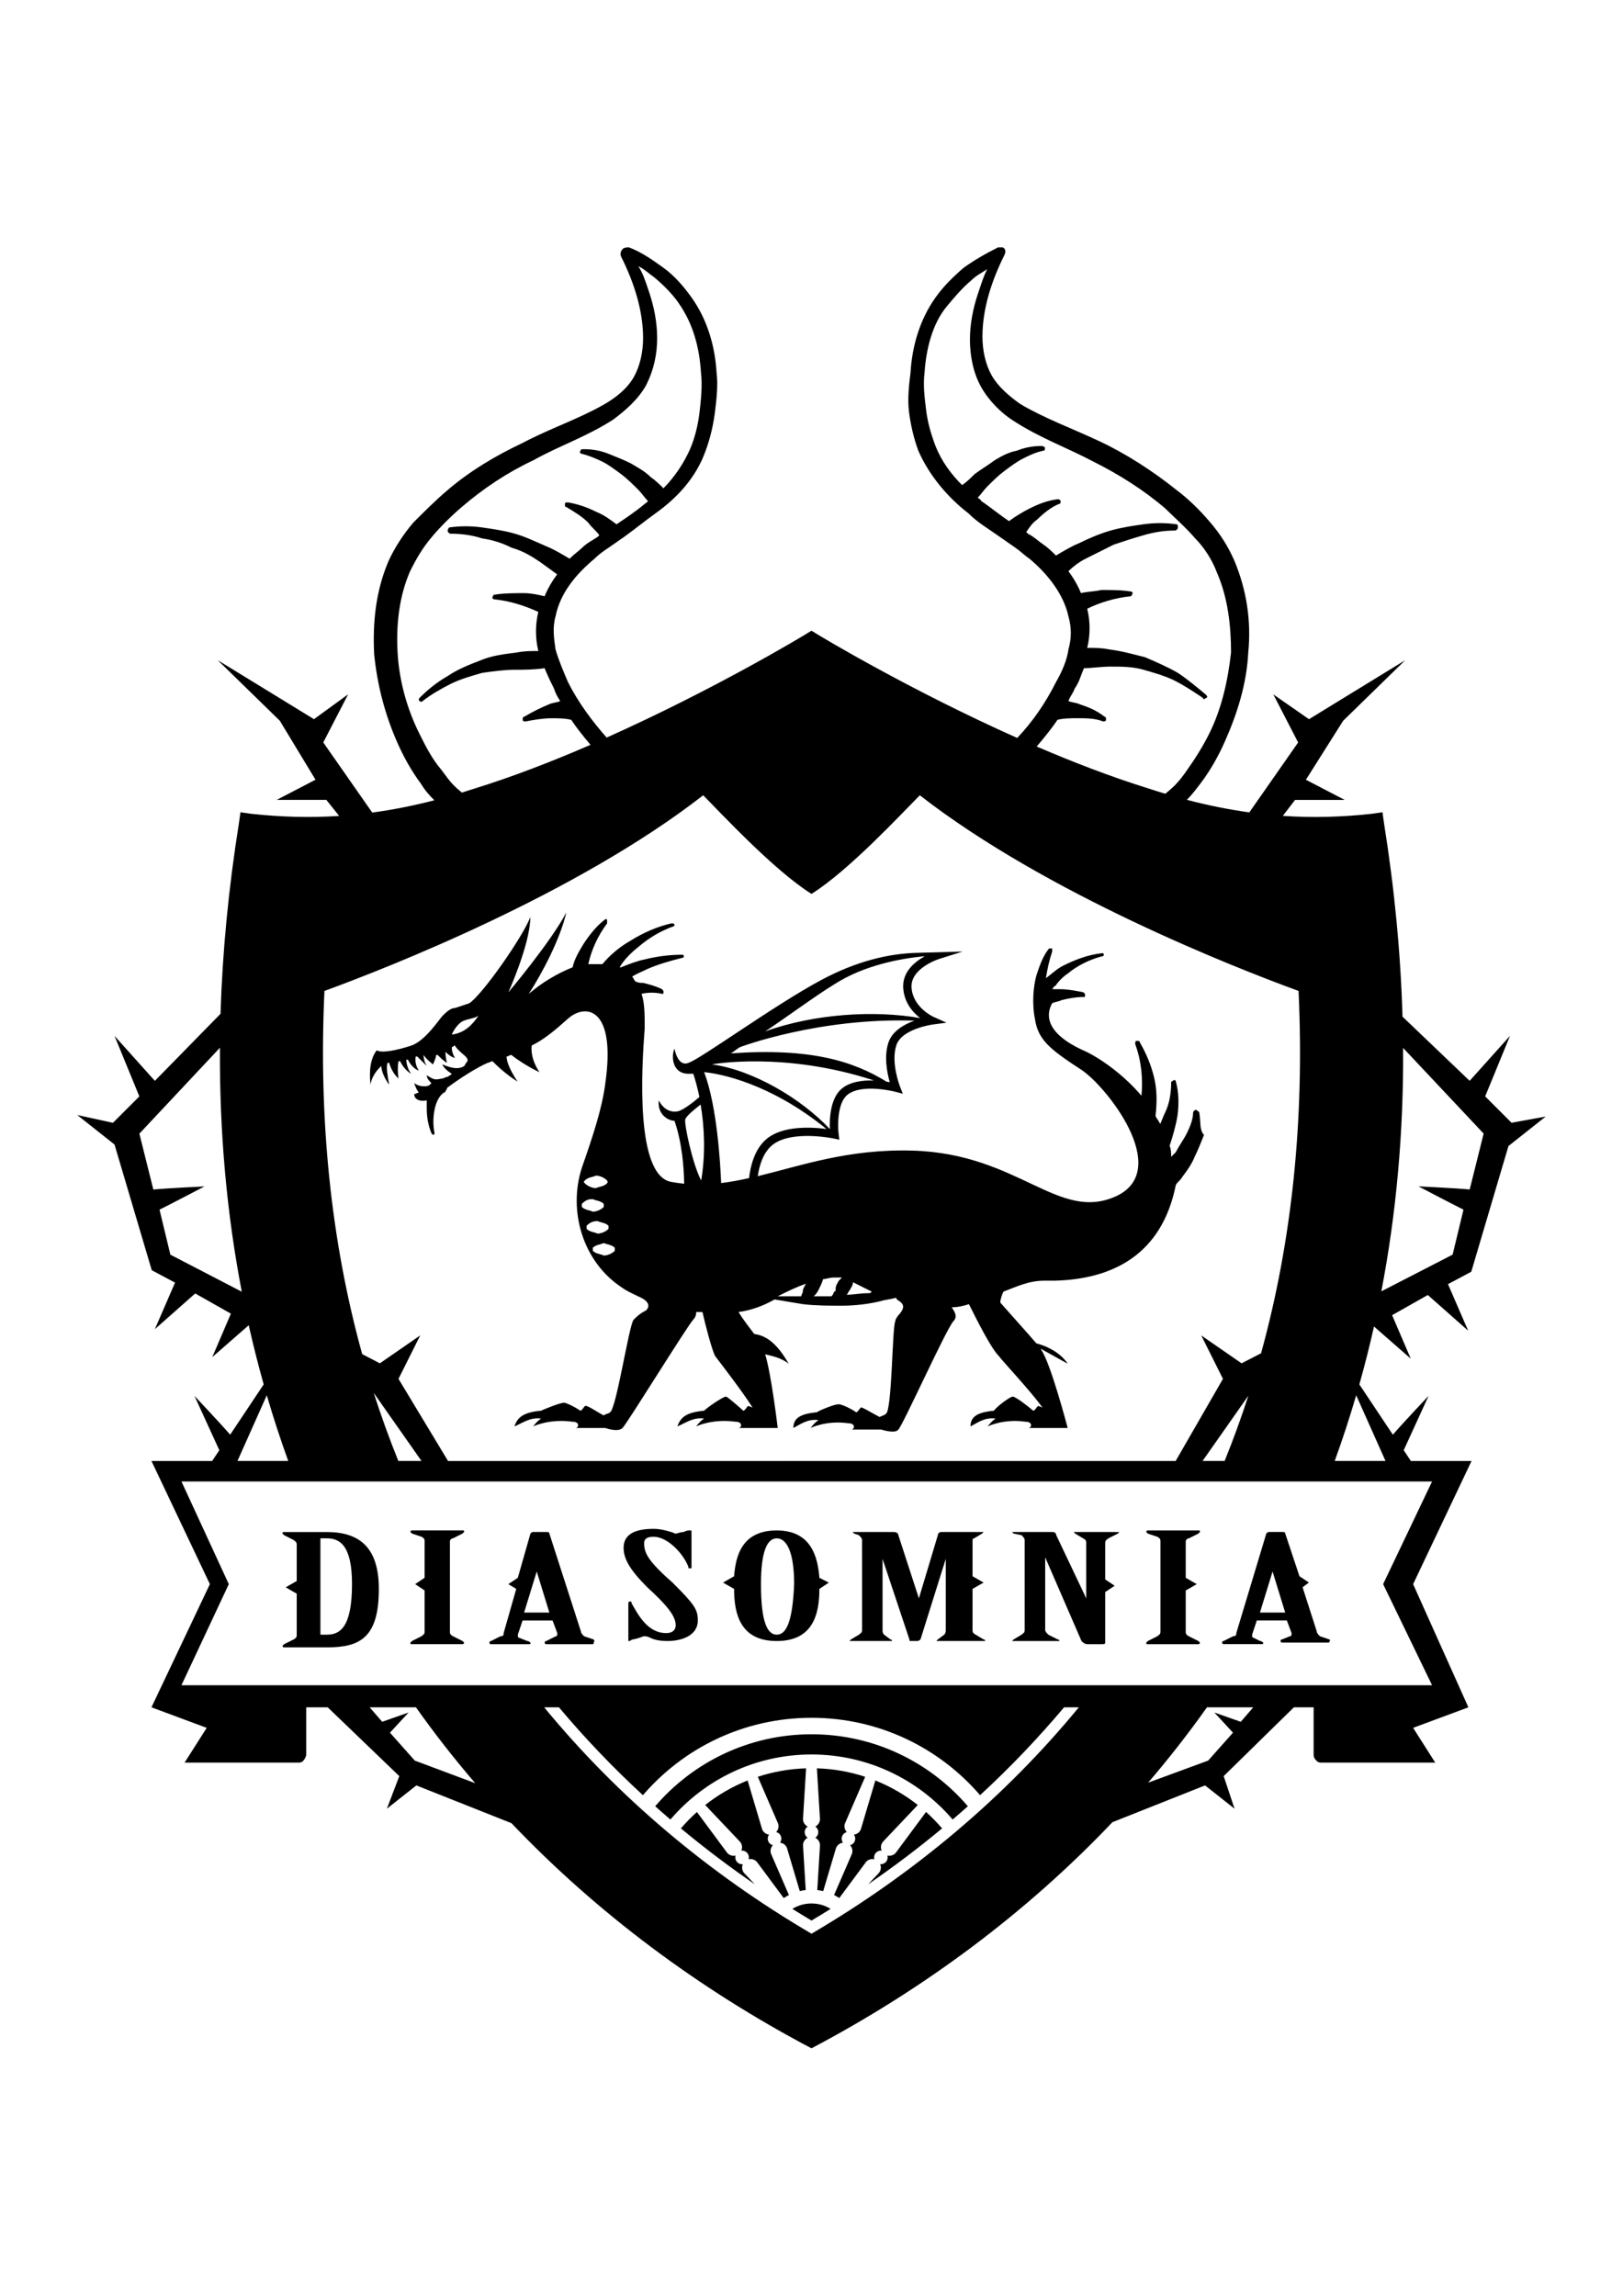
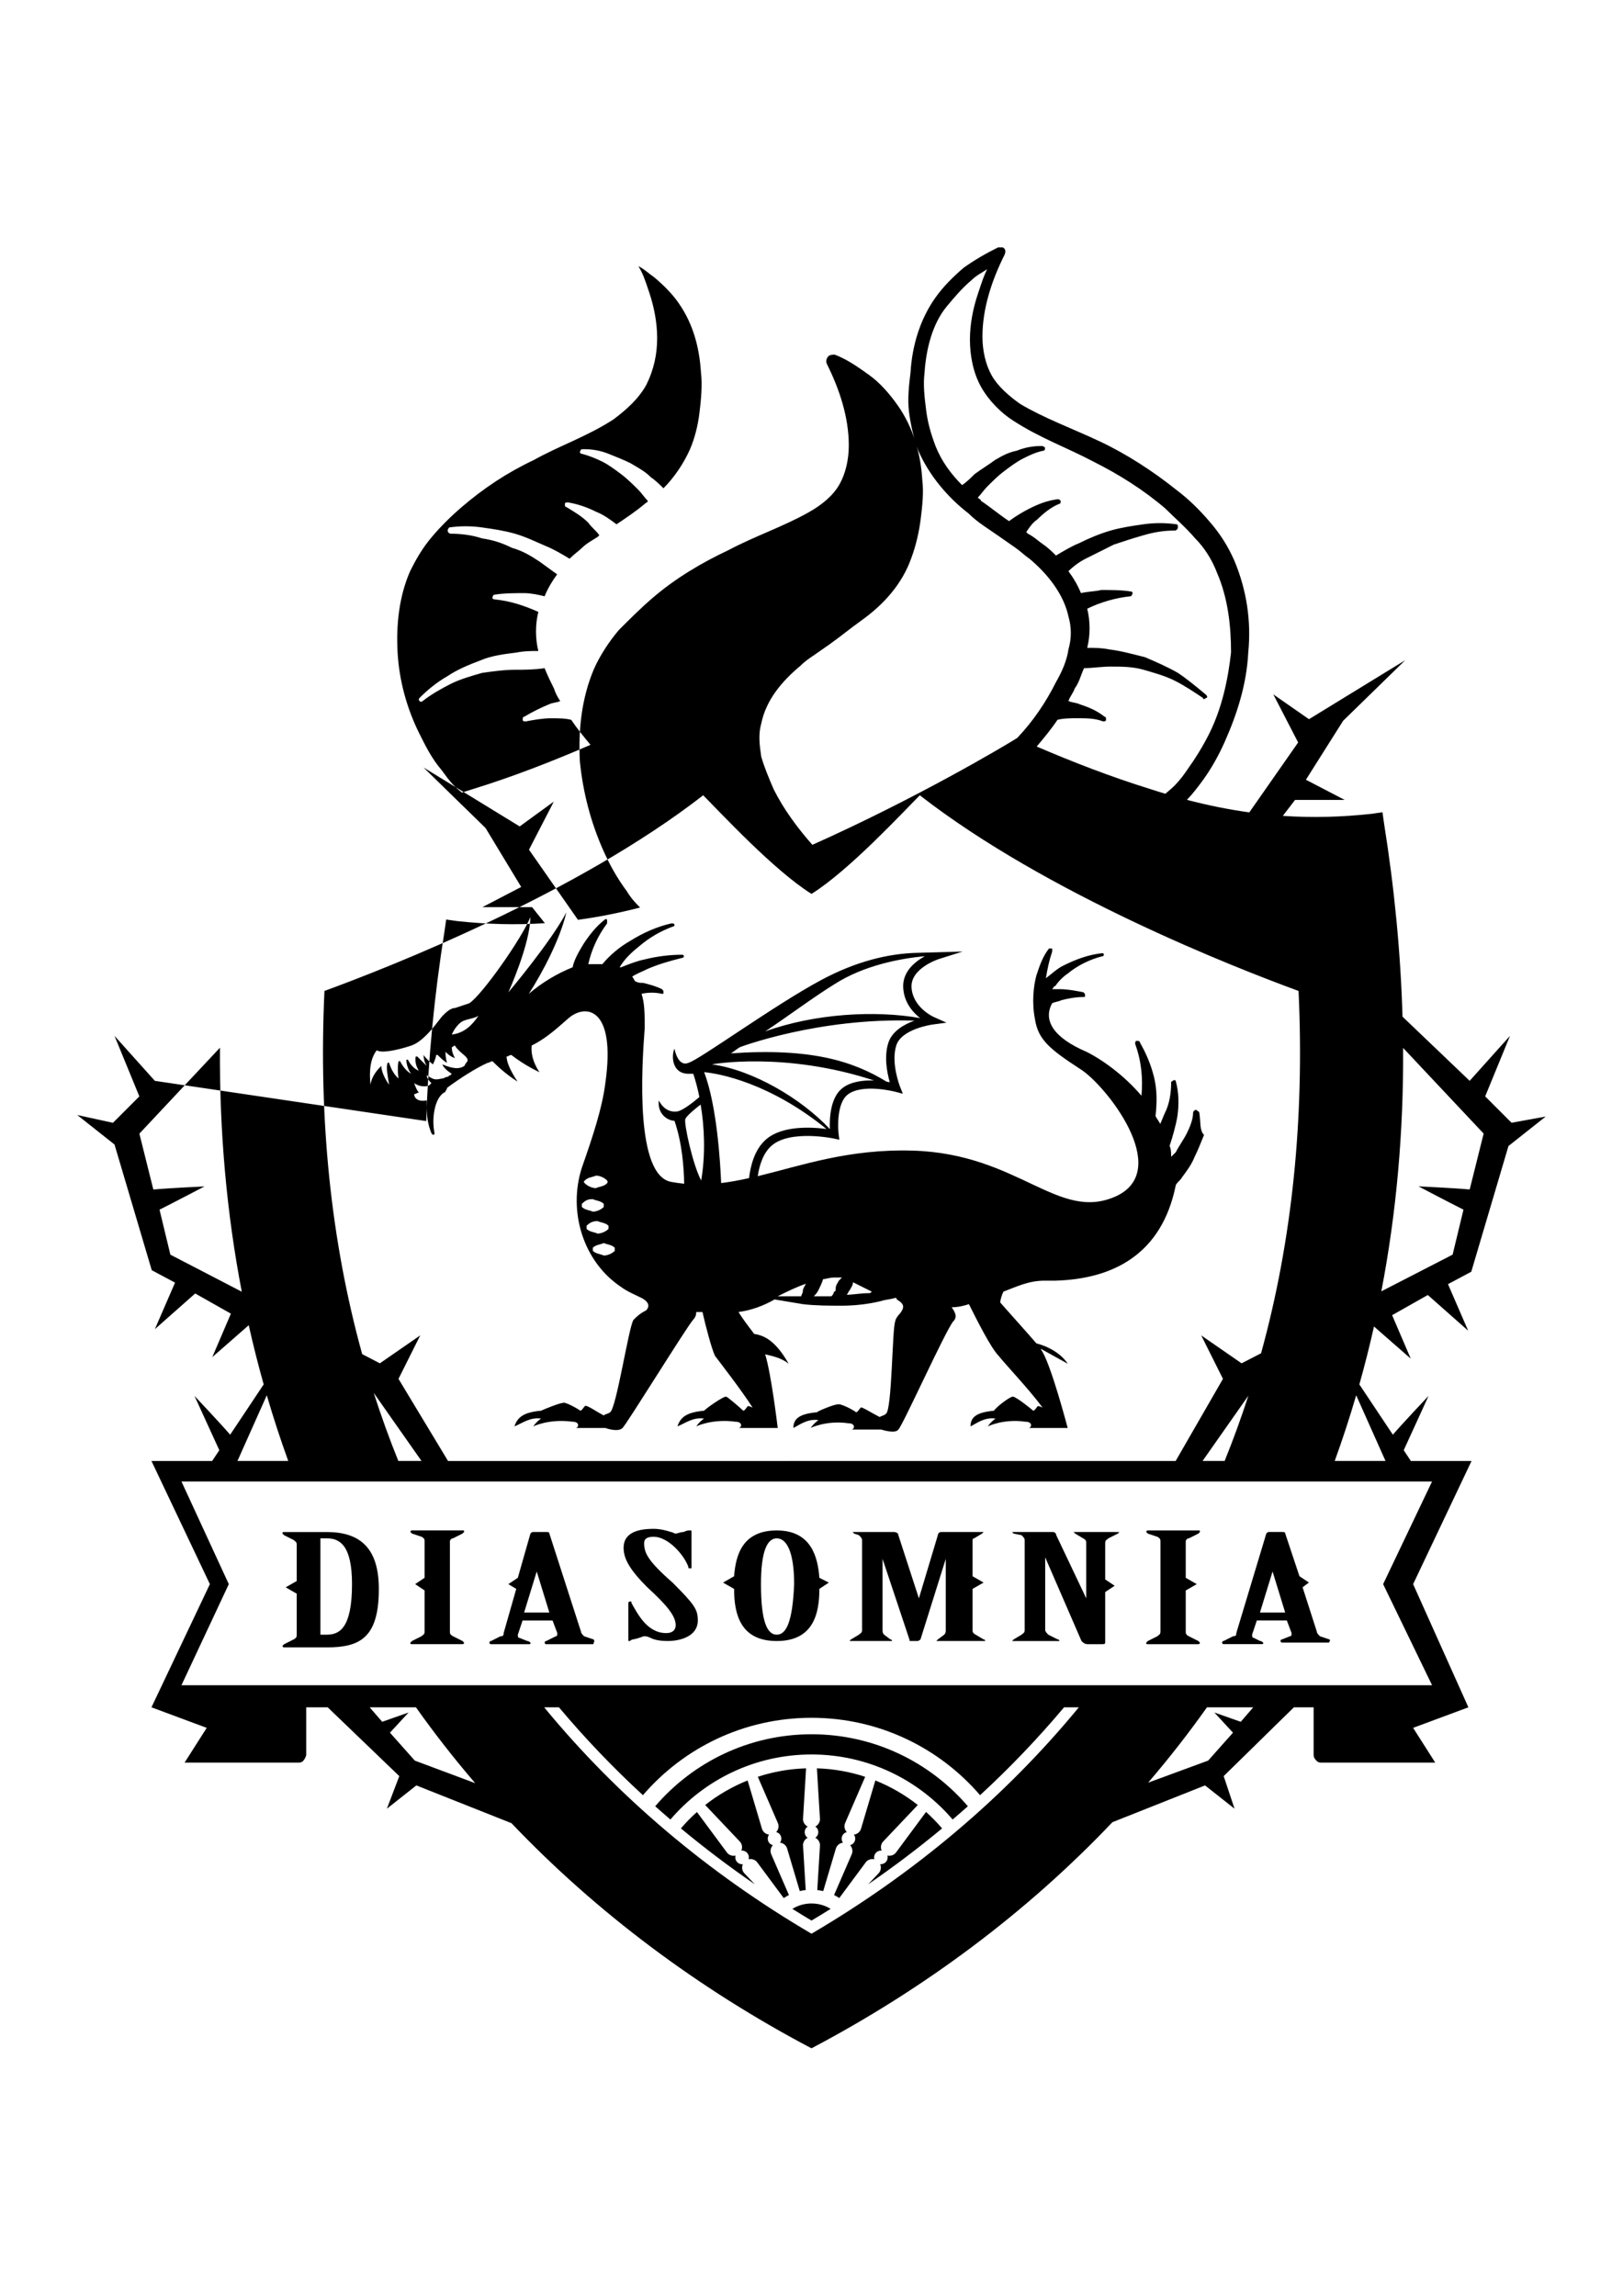
<svg xmlns="http://www.w3.org/2000/svg" version="1.1" id="DIASOMNIA" x="0px" y="0px" viewBox="0 0 595.28 841.89" style="enable-background:new 0 0 595.28 841.89;" xml:space="preserve">
-   <path d="M119.84,561.81H104.2c-0.58,0-0.58,0-0.58,0.58l0.58,0.58l3.47,1.74c0.58,0.58,1.16,0.58,1.16,1.74v13.32l-4.05,2.32  l4.05,2.32v15.06c0,0.58,0,1.16-1.16,1.74l-3.47,1.74l-0.58,0.58c0,0,0,0.58,0.58,0.58h15.64c12.16,0,19.11-3.47,19.11-21.43  C138.95,567.02,131.42,561.81,119.84,561.81 M119.84,599.45h-2.32v-35.33h2.32c4.63,0,9.27,2.32,9.27,16.8  C129.1,597.14,124.47,599.45,119.84,599.45 M165.01,565.28v33.01c0,0.58,0,1.16,1.16,1.74l3.47,1.74l0.58,0.58c0,0,0,0.58-0.58,0.58  h-18.53c-0.58,0-0.58,0-0.58-0.58l0.58-0.58l3.47-1.74c0.58-0.58,1.16-0.58,1.16-1.74v-15.06l-3.47-2.32l3.47-2.32v-13.32  c0-0.58,0-1.16-1.16-1.74l-3.47-1.16l-0.58-0.58c0,0,0-0.58,0.58-0.58h18.53c0.58,0,0.58,0,0.58,0.58l-0.58,0.58l-3.47,1.74  C165.59,564.12,165.01,564.7,165.01,565.28 M246.67,580.34c8.11,8.11,9.27,9.85,9.27,13.9c0,5.79-6.37,7.53-11,7.53  c-3.47,0-5.21-0.58-6.37-1.16c-1.16-0.58-1.74-0.58-2.32-0.58c-0.58,0-1.16,0.58-4.05,1.16c-0.58,0-1.16,0.58-1.16,0.58h-0.58v-13.9  c0,0,0-0.58,0.58-0.58s0.58,0,0.58,0.58c2.32,4.05,5.79,11,12.74,11c2.32,0,3.47-1.16,3.47-2.9c0-3.47-3.47-7.53-10.42-13.9  c-6.37-6.37-8.69-10.42-8.69-14.48c0-5.21,4.63-6.95,11-6.95c2.32,0,4.63,0.58,6.37,1.16c0.58,0,1.16,0.58,1.74,0.58  c0.58,0,1.74-0.58,2.9-0.58c1.16-0.58,1.74-0.58,2.32-0.58c0.58,0,0.58,0,0.58,0.58v13.32h-0.58c-0.58,0-0.58,0-0.58-0.58  c-1.74-4.63-7.53-11-12.74-11c-2.9,0-3.47,1.16-3.47,2.32C236.25,569.34,237.41,572.23,246.67,580.34 M356.71,565.28v12.74  l4.05,2.32l-4.05,2.32v15.06c0,0.58,0,1.16,1.16,1.74l2.9,1.74c0.58,0,0.58,0.58,0.58,0.58h-17.95l0.58-0.58l2.32-1.74  c0.58-0.58,0.58-1.16,0.58-1.74v-26.06l-9.27,29.54c0,0-0.58,0.58-1.16,0.58h-2.32c-0.58,0-0.58,0-0.58-0.58l-9.85-29.54v26.06  c0,0.58,0,1.16,0.58,1.74l2.32,1.74c0.58,0,0.58,0.58,0.58,0.58h-15.64l0.58-0.58l2.9-1.74c0.58-0.58,1.16-0.58,1.16-1.74V564.7  c0-0.58-0.58-1.16-1.16-1.74l-1.74-0.58l-0.58-0.58h15.06c1.16,0,1.74,0.58,1.74,1.16l7.53,23.17l6.95-23.17  c0-0.58,0.58-1.16,1.16-1.16h15.64l-0.58,0.58l-2.9,1.74C356.71,564.12,356.71,564.7,356.71,565.28 M410.57,561.81l-0.58,0.58  l-3.47,1.74c-0.58,0.58-1.16,0.58-1.16,1.74v13.32l3.47,2.32l-3.47,2.32v18.53c0,0.58-0.58,0.58-1.16,0.58h-5.21  c-1.16,0-1.74-0.58-2.32-1.16l-13.32-30.7v26.64c0,0.58,0.58,1.16,1.16,1.74l3.47,1.74c0.58,0,0.58,0.58,0.58,0.58h-17.37l0.58-0.58  l2.9-1.74c0.58-0.58,1.16-0.58,1.16-1.74V564.7c0-0.58-0.58-1.16-1.16-1.74l-2.9-0.58l-0.58-0.58h15.06c0.58,0,1.16,0.58,1.16,1.16  l11,23.17v-20.27c0-0.58,0-1.16-1.16-1.74l-2.9-1.74l-0.58-0.58L410.57,561.81 M434.9,565.28v13.32l4.05,2.32l-4.05,2.32v15.06  c0,0.58,0,1.16,1.16,1.74l3.47,1.74l0.58,0.58c0,0,0,0.58-0.58,0.58H421c-0.58,0-0.58,0-0.58-0.58l0.58-0.58l3.47-1.74  c0.58-0.58,1.16-0.58,1.16-1.74v-33.01c0-0.58,0-1.16-1.16-1.74l-3.47-1.16l-0.58-0.58c0,0,0-0.58,0.58-0.58h18.53  c0.58,0,0.58,0,0.58,0.58l-0.58,0.58l-3.47,1.74C435.48,564.12,434.9,564.7,434.9,565.28 M217.71,601.19l-3.47-1.16  c-0.58-0.58-1.16-1.16-1.16-1.74l-11.58-35.91c0-0.58-0.58-0.58-1.16-0.58h-4.63c-0.58,0-0.58,0-1.16,0.58l-4.63,16.22l-3.47,2.32  l2.9,1.74l-4.63,16.22c0,0.58,0,1.16-1.16,1.16l-3.47,1.74c-0.58,0-0.58,0.58-0.58,0.58s0,0.58,0.58,0.58h13.9  c0.58,0,0.58,0,0.58-0.58c0,0-0.58-0.58-1.16-0.58l-2.9-1.16c-0.58,0-0.58-0.58-0.58-1.16l1.74-5.21h11l1.74,4.63  c0,0.58,0,1.16-0.58,1.16l-3.47,1.74c-0.58,0-0.58,0.58-0.58,0.58s0,0.58,0.58,0.58h16.8c0.58,0,0.58,0,0.58-0.58  C218.29,601.77,217.71,601.19,217.71,601.19 M192.23,591.34l4.63-15.06l4.63,15.06H192.23z M487.6,601.19l-3.47-1.16  c-0.58-0.58-1.16-1.16-1.16-1.74l-5.21-16.22l2.32-1.74l-3.47-2.32l-5.21-15.64c0-0.58-0.58-0.58-1.16-0.58h-4.63  c-0.58,0-0.58,0-1.16,0.58l-11,36.49c0,0.58,0,1.16-1.16,1.16l-3.47,1.74c-0.58,0-0.58,0.58-0.58,0.58s0,0.58,0.58,0.58h13.9  c0.58,0,0.58,0,0.58-0.58c0,0-0.58-0.58-1.16-0.58l-2.32-1.16c-0.58,0-0.58-0.58-0.58-1.16l1.74-5.21h11l1.74,4.63  c0,0.58,0,1.16-0.58,1.16l-2.9,1.16c-0.58,0-0.58,0.58-0.58,0.58s0,0.58,0.58,0.58h16.8c0.58,0,0.58,0,0.58-0.58  C488.18,601.77,487.6,601.19,487.6,601.19 M462.12,591.34l4.63-15.06l4.63,15.06C471.39,591.34,462.12,591.34,462.12,591.34z   M300.53,578.6c-0.58-7.53-2.9-17.37-15.64-17.37s-15.06,9.27-15.64,16.8l-4.05,2.32l4.05,2.32c0,9.27,2.32,19.11,15.64,19.11  c13.32,0,15.64-9.85,15.64-19.11l3.47-2.32L300.53,578.6z M284.9,599.45c-3.47,0-5.79-4.63-5.79-18.53c0-12.16,2.32-16.8,5.79-16.8  c3.47,0,6.37,4.63,6.37,16.8C290.69,594.82,288.37,599.45,284.9,599.45 M354.99,662.37c-1.84,1.64-3.7,3.26-5.58,4.87  c-12.49-14.6-31.04-23.86-51.76-23.86c-20.72,0-39.28,9.26-51.76,23.86c-1.88-1.61-3.74-3.23-5.58-4.87  c13.85-16.16,34.4-26.4,57.35-26.4C320.59,635.97,341.14,646.21,354.99,662.37z M345.54,670.49c-8.66,7.19-17.7,14.04-27.13,20.51  l3.68-3.88l-0.01-0.01c0.1-0.09,0.2-0.17,0.28-0.28c0.78-0.93,0.91-2.18,0.46-3.23c0.79,0.08,1.62-0.22,2.17-0.88  c0.55-0.66,0.71-1.52,0.49-2.29c1.11,0.26,2.32-0.08,3.1-1.02c0.09-0.1,0.15-0.22,0.22-0.33l0.01,0.01l10.84-14.63  C341.75,666.35,343.72,668.36,345.54,670.49z M520.26,435.06C520.26,435.06,520.27,435.06,520.26,435.06  C520.25,435.06,520.24,435.06,520.26,435.06z M553.27,420.26l13.66-10.81l-12.52,2.28l-9.68-9.68l9.11-22.2l-14.8,16.5l-24.63-23.53  c-0.67-23.07-2.92-46.72-6.78-70.93l-0.57-4.02l-4.02,0.57c-10.9,1.19-21.61,1.49-32.53,0.75l4.49-5.85h18.21l-14.23-7.4  l13.66-21.63l22.76-22.2l-35.29,21.63l-13.09-9.11l9.11,17.64l-17.91,25.64c-7.43-1.03-15.02-2.54-22.89-4.6  c2.08-2.14,3.69-4.29,5.3-6.43c3.44-4.59,6.31-9.75,8.6-14.91c4.59-10.32,8.03-21.22,8.6-32.69c1.15-11.47-0.57-22.94-5.16-33.84  c-2.29-5.16-5.16-9.75-9.18-14.34c-3.44-4.02-7.46-8.03-12.04-11.47c-8.6-6.88-18.35-13.19-28.1-17.78  c-9.75-4.59-20.65-8.6-29.25-13.77c-4.01-2.87-8.03-6.31-10.32-10.32c-2.29-4.02-3.44-9.18-3.44-14.34  c0-10.32,3.44-20.65,8.03-29.83c0.57-1.15,0.57-2.29-0.57-2.87h-1.72c-4.59,2.29-8.6,4.59-12.62,7.46  c-4.01,3.44-7.46,6.88-10.32,10.9c-5.74,8.03-8.6,17.78-9.18,27.53c-0.57,4.59-1.15,9.75-0.57,14.34c0.57,4.59,1.72,9.75,3.44,14.34  c4.01,9.18,10.9,17.21,18.35,22.94c3.44,3.44,7.46,5.74,11.47,8.6l5.74,4.01c1.72,1.15,3.44,2.87,5.16,4.02  c6.88,5.74,12.62,13.19,14.34,21.22c1.15,4.01,1.15,8.03,0,12.04c-0.57,4.02-2.29,8.03-4.59,12.04  c-3.74,7.48-8.48,14.44-14.21,20.46c-38.42-17.14-70.97-36.48-75.45-39.33c-4.47,2.84-36.85,22.09-75.13,39.19  c-5.29-5.98-10.46-12.91-14.17-20.32c-1.72-4.01-3.44-8.03-4.59-12.04c-0.57-4.01-1.15-8.03,0-12.04  c1.72-8.6,7.46-15.49,14.34-21.22c1.72-1.72,3.44-2.87,5.16-4.02l5.74-4.01c4.01-2.87,7.46-5.74,11.47-8.6  c8.03-5.74,14.91-13.19,18.35-22.94c1.72-4.59,2.87-9.75,3.44-14.34c0.57-4.59,1.15-9.75,0.57-14.34  c-0.57-9.75-3.44-19.5-9.18-27.53c-2.87-4.02-6.31-8.03-10.32-10.9c-4.01-2.87-8.03-5.74-12.62-7.46c-0.57,0-1.72,0-2.29,0.57  c-0.57,0.57-1.15,1.72-0.57,2.87c4.59,9.18,8.03,19.5,8.03,29.83c0,5.16-1.15,10.32-3.44,14.34c-2.29,4.02-6.31,7.46-11.47,10.32  c-9.18,5.16-19.5,8.6-29.25,13.77c-9.75,4.59-19.5,10.32-28.1,17.78c-4.01,3.44-8.03,7.46-12.04,11.47  c-3.44,4.02-6.88,9.18-9.18,14.34c-4.59,10.9-5.74,22.37-5.16,33.84c1.15,11.47,4.01,22.37,8.6,32.69  c2.29,5.16,5.16,10.32,8.6,14.91c1.5,2.5,3,4.13,4.88,6.02c-7.83,2.02-15.38,3.51-22.78,4.51l-17.96-25.72l9.11-17.64l-12.52,9.11  l-35.29-21.63l22.76,22.2l13.09,21.63l-14.23,7.4h18.21l4.7,5.88c-10.79,0.71-21.39,0.4-32.18-0.77l-4.02-0.57l-0.57,4.02  c-3.8,23.85-6.04,47.16-6.75,69.89L56.8,396.36l-14.8-16.5l9.11,22.2l-9.68,9.68l-13.09-2.85l13.66,10.81l13.66,46.1l8.54,4.55  l-7.4,17.07l14.8-13.09l13.09,7.4l-6.83,15.94l13.37-11.7c1.64,7.32,3.47,14.56,5.48,21.71l-12.29,18.44  c-3.41-3.98-13.09-14.23-13.09-14.23l9.11,19.92l-2.62,3.94H55.55l21.43,45.17l-21.43,45.17l20.27,7.53l-8.11,12.74h41.7  c0.58,0,1.16,0,1.74-0.58c0.58-0.58,1.16-1.74,1.16-2.32v-17.37h7.88l26.26,25.23l-4.55,11.95l10.81-8.54l34.89,13.85  c31.35,32.93,68.72,60.78,110.03,82.56c41.46-21.86,78.96-49.83,110.38-82.92l33.98-13.49l10.81,8.54l-3.98-11.95l25.75-25.23h7.24  v17.37c0,1.16,0.58,1.74,1.16,2.32c0.58,0.58,1.16,0.58,1.74,0.58h41.7l-8.11-12.74l20.27-7.53c0,0-20.27-45.17-20.27-45.17  l21.43-45.17h-22.26l-2.62-3.94l9.11-19.92c0,0-9.68,10.24-13.09,14.23l-12.29-18.44c1.97-7,3.76-14.08,5.37-21.24l13.48,11.79  l-6.83-15.94l13.09-7.4l14.8,13.09l-7.4-17.07l8.54-4.55L553.27,420.26z M62.49,460.1l-3.98-16.5c4.53-2.26,16.37-8.46,16.5-8.53  c-0.5,0.04-12.77,0.59-18.77,1.14l-5.12-20.49l29.55-31.51c-0.2,30.95,2.49,60.8,8.01,89.47L62.49,460.1z M387.87,263.95  c2.29-0.57,5.16-0.57,7.46-0.57c2.87,0,6.31,0,9.18,1.15c0.57,0,1.15,0,1.15-0.57c0-0.57,0-1.15-0.57-1.15  c-2.87-2.29-5.74-3.44-9.18-4.59c-1.15-0.57-2.87-0.57-4.02-1.15c0.57-1.72,1.72-2.87,2.29-4.59c1.72-2.29,2.29-5.16,3.44-7.46  c2.87,0,6.31-0.57,9.75-0.57c4.01,0,8.03,0,12.04,1.15c4.01,1.15,8.03,2.29,11.47,4.02c3.44,1.72,6.88,4.02,10.32,6.31  c0,0.57,0.57,0.57,1.15,0c0.57,0,0.57-0.57,0-1.15c-3.44-2.87-6.88-5.74-10.32-8.03c-4.02-2.29-8.03-4.02-12.04-5.74  c-4.59-1.15-8.6-2.29-13.19-2.87c-2.87-0.57-5.16-0.57-8.03-0.57c1.15-4.59,1.15-9.75,0-14.34c4.59-2.29,10.32-4.01,16.06-4.59  c0,0,0.57-0.57,0.57-1.15c0,0,0-0.57-0.57-0.57c-3.44-0.57-7.46-0.57-10.9-0.57c-2.29,0.57-5.16,0.57-7.46,1.15  c-1.15-2.87-2.87-5.74-4.59-8.03c1.72-1.72,4.01-3.44,6.31-4.59l10.32-5.16c3.44-1.15,6.88-2.29,10.9-3.44  c4.01-1.15,7.46-1.72,11.47-1.72c0.57,0,1.15-0.57,1.15-1.15c0-0.57,0-1.15-0.57-1.15c-4.02-0.57-8.03-0.57-12.04,0  c-4.01,0.57-8.03,1.15-12.04,2.29c-4.01,1.15-8.03,2.87-11.47,4.59c-2.87,1.15-5.74,2.87-8.6,4.59c-1.15-1.15-2.87-2.87-4.59-4.02  c-1.72-1.15-3.44-2.87-5.74-4.02l-0.57-0.57c1.15-1.72,2.29-3.44,4.01-4.59c2.29-2.29,5.16-4.59,8.03-5.74  c0.57,0,0.57-0.57,0.57-1.15c-0.57-0.57-0.57-0.57-1.15-0.57c-4.01,0.57-6.88,1.72-10.32,3.44c-2.29,1.15-5.16,2.87-7.46,4.59  c-3.44-2.29-6.88-5.16-10.32-7.46c0-0.57-0.57-0.57-1.15-1.15c1.15-1.15,2.29-2.87,3.44-4.02c2.29-2.29,4.01-4.01,6.31-5.74  c2.29-1.72,4.59-3.44,6.88-4.59c2.29-1.15,4.59-2.29,7.46-2.87c0.57,0,0.57-0.57,0.57-1.15c0,0-0.57-0.57-1.15-0.57  c-3.44,0-6.31,0.57-9.18,1.72c-2.87,0.57-5.16,1.72-8.03,3.44c-2.29,1.72-5.16,3.44-7.46,5.16c-1.15,1.15-2.87,2.87-4.59,4.02  c-4.01-4.02-7.46-8.6-9.75-14.34c-1.72-4.59-2.87-8.6-3.44-13.19c-0.57-4.59-1.15-9.18-0.57-13.77c0.57-8.6,2.87-17.78,8.03-24.09  c2.87-3.44,5.74-6.88,9.18-9.75c1.72-1.72,4.01-2.87,5.74-4.02c-1.15,2.29-1.72,4.02-3.44,9.18c-1.72,5.16-2.87,10.9-2.87,16.63  c0,5.74,1.15,12.04,4.01,17.21c2.87,5.16,7.46,9.75,12.04,12.62c9.75,6.31,19.5,9.75,29.25,14.91c9.18,4.59,18.35,10.32,26.38,17.21  c3.44,3.44,7.46,6.88,10.9,10.9c3.44,3.44,6.31,8.03,8.03,12.62h0c4.01,9.18,5.16,19.5,5.16,29.25  c-1.15,10.32-3.44,20.65-8.03,29.83c-2.29,4.59-5.16,9.18-8.03,13.19c-1.15,1.72-2.87,4.02-4.59,5.74  c-1.07,1.07-2.35,2.13-3.45,3.06c-1.94-0.58-3.89-1.19-5.86-1.84c-13.7-4.24-27.78-9.66-41.32-15.48  C382.98,270.51,385.68,267.23,387.87,263.95z M153.86,269.12c-4.59-9.18-7.46-19.5-8.03-29.83c-0.57-10.32,0.57-20.65,4.59-29.83  c2.29-4.59,4.59-8.6,8.03-12.62c2.87-3.44,6.88-7.46,10.9-10.9c8.03-6.88,16.63-12.62,26.38-17.21c9.18-5.16,19.5-8.6,29.25-14.91  c4.59-3.44,9.18-7.46,12.04-12.62c2.87-5.74,4.01-11.47,4.01-17.21c0-5.74-1.15-11.47-2.87-16.63c-1.72-5.16-2.29-6.88-4.01-9.75  c2.29,1.15,4.01,2.87,5.74,4.02c3.44,2.87,6.88,6.31,9.18,9.75c5.16,7.46,7.46,16.06,8.03,25.24v0c0.57,4.59,0,10.32-0.57,14.91  c-0.57,4.59-1.72,9.18-3.44,13.19c-2.29,5.16-5.74,10.32-9.75,14.34c-1.15-1.15-2.87-2.87-4.59-4.02c-2.29-2.29-4.59-3.44-7.46-5.16  c-2.29-1.15-5.16-2.29-8.03-3.44c-2.87-1.15-5.74-1.72-9.18-1.72c-0.57,0-1.15,0-1.15,0.57c-0.57,0.57,0,1.15,0.57,1.15  c2.29,0.57,5.16,1.72,7.46,2.87c2.29,1.15,4.59,2.87,6.88,4.59c2.29,1.72,4.59,4.02,6.31,5.74c1.15,1.15,2.29,2.87,3.44,4.02  c0,0.57-0.57,0.57-1.15,1.15c-3.44,2.87-6.88,5.16-10.32,7.46c-2.29-1.72-4.59-3.44-7.46-4.59c-3.44-1.72-6.88-2.87-10.32-3.44  c-0.57,0-1.15,0-1.15,0.57s0,1.15,0.57,1.15c2.87,1.72,5.74,3.44,8.03,5.74c1.15,1.72,2.87,2.87,4.02,4.59l-0.57,0.57  c-1.72,1.15-4.02,2.29-5.74,4.01c-1.15,1.15-2.87,2.29-4.59,4.02c-2.87-1.72-5.74-3.44-8.6-4.59c-4.01-1.72-7.46-3.44-11.47-4.59  c-4.01-1.15-8.03-1.72-12.04-2.29c-4.02-0.57-8.03-0.57-12.04,0c0,0-0.57,0.57-0.57,1.15s0.57,1.15,1.15,1.15  c4.02,0,8.03,0.57,11.47,1.72c4.01,0.57,7.46,1.72,10.9,3.44c4.02,1.15,6.88,2.87,10.32,5.16c2.29,1.72,4.02,2.87,6.31,4.59  c-1.72,2.29-3.44,5.16-4.59,8.03c-2.29-0.57-5.16-1.15-7.46-1.15c-3.44,0-7.46,0-10.9,0.57c0,0-0.57,0-0.57,0.57  c-0.57,0.57,0,1.15,0.57,1.15c5.74,0.57,10.9,2.29,16.06,4.59c-1.15,4.59-1.15,9.75,0,14.34c-2.87,0-5.16,0-8.03,0.57  c-4.59,0.57-9.18,1.15-13.19,2.87c-4.59,1.72-8.6,3.44-12.04,5.74c-4.01,2.29-7.46,5.16-10.32,8.03c0,0-0.57,0.57,0,1.15  c0,0,0.57,0.57,1.15,0c2.87-2.29,6.88-4.59,10.32-6.31c3.44-1.72,7.46-2.87,11.47-4.02c4.01-0.57,8.03-1.15,12.04-1.15  c3.44,0,6.88,0,10.9-0.57c1.15,2.87,2.29,5.16,3.44,7.46c0.57,1.72,1.15,2.87,2.29,4.59c-1.15,0.57-2.87,0.57-4.01,1.15  c-2.87,1.15-6.31,2.87-9.18,4.59c-0.57,0-0.57,0.57-0.57,1.15c0,0.57,0.57,0.57,1.15,0.57c2.87-0.57,6.31-1.15,9.18-1.15  c2.87,0,5.16,0,7.46,0.57c2.04,3.06,4.53,6.12,7.07,9.17c-14.01,6.07-28.64,11.75-42.86,16.14c-1.46,0.48-2.9,0.93-4.33,1.37  c-0.96-0.81-2.01-1.7-2.9-2.6c-1.72-1.72-2.87-3.44-4.59-5.74C158.44,278.29,156.15,273.7,153.86,269.12z M119,363.39  c23.53-8.61,92.41-35.59,138.91-71.75c6.31,6.31,25.95,27.55,39.73,36.16c13.78-8.61,33.42-29.85,39.73-36.16  c46.49,36.16,115.37,63.14,138.91,71.75c2.19,47.04-2.35,91.52-13.75,132.87l-7.15,3.68l-14.8-10.24l7.97,15.94l-17.35,30.12H164.33  l-18.17-30.12l7.97-15.94l-14.8,10.24l-6.49-3.37C121.38,455.13,116.81,410.54,119,363.39z M457.87,511.82  c-2.62,8.1-5.52,16.08-8.7,23.92h-8.09L457.87,511.82z M154.59,535.74h-8.49c-3.31-8.18-6.31-16.5-9.03-24.96L154.59,535.74z   M97.85,511.66c2.38,8.13,5,16.16,7.87,24.08H87.1L97.85,511.66z M152.14,645.63l-9.11-10.24l6.83-7.4l-9.68,3.41l-4.59-5.31h16.97  c6.79,9.59,14.05,18.87,21.73,27.81L152.14,645.63z M297.64,709.11c-37.79-22.17-71.03-50.17-98.05-83.02h5.42  c9.5,11.31,19.78,22.07,30.8,32.22c14.95-17.38,37.1-28.38,61.83-28.38s46.87,11,61.83,28.38c11.02-10.15,21.3-20.91,30.8-32.22  h5.42C368.67,658.94,335.43,686.94,297.64,709.11z M455.08,631.4l-9.68-3.41l6.83,7.4l-9.11,10.24l-22.01,8.09  c7.63-8.89,14.83-18.1,21.58-27.63h16.97L455.08,631.4z M525.25,543.27l-17.95,37.65l17.95,37.07H66.55l17.37-37.07l-17.37-37.65  H525.25z M508.17,535.74h-18.62c2.87-7.92,5.49-15.95,7.87-24.08L508.17,535.74z M536.77,443.59l-3.98,16.5l-26.15,13.46  c5.51-28.61,8.19-58.4,7.99-89.27l29.54,31.42l-5.12,20.49c-6-0.55-18.27-1.09-18.77-1.14C520.4,435.13,532.24,441.33,536.77,443.59  z M75.01,435.06C75.01,435.06,75.01,435.06,75.01,435.06C75.04,435.06,75.03,435.06,75.01,435.06z M317.61,682.83  c-0.09,0.1-0.15,0.22-0.22,0.33l-0.01-0.01l-9.55,12.88c-0.61-0.41-1.25-0.77-1.91-1.11l6.38-14.71l-0.01-0.01  c0.06-0.12,0.13-0.23,0.17-0.36c0.42-1.14,0.11-2.36-0.67-3.19c0.78-0.19,1.44-0.76,1.74-1.56c0.29-0.81,0.14-1.67-0.33-2.32  c1.13-0.13,2.15-0.87,2.56-2.01c0.05-0.13,0.07-0.26,0.1-0.38l0.01,0l5.19-17.47c5.63,2.26,10.87,5.3,15.56,9l-12.53,13.22  l0.01,0.01c-0.1,0.09-0.2,0.17-0.28,0.28c-0.78,0.93-0.91,2.18-0.46,3.23c-0.79-0.08-1.62,0.22-2.17,0.88  c-0.55,0.66-0.71,1.52-0.49,2.29C319.6,681.56,318.39,681.9,317.61,682.83z M139.85,390.88c0,1.72,1.15,4.6,2.87,6.9  c-0.57-3.45-1.15-6.32-0.57-8.05h0.57c1.15,4.02,3.45,5.75,3.45,5.75s-0.57-3.45,0-6.32h0.57c1.72,3.45,4.02,4.6,4.02,4.6  s-1.72-2.3-1.72-5.17h0.57c1.72,3.45,4.02,4.02,4.02,4.02s-1.72-2.3-1.15-5.17h0.57l3.45,3.45c0,0-1.15-1.72-1.15-4.02  c1.15,1.72,3.45,3.45,3.45,3.45s1.15-2.3,1.15-3.45h0.57c1.15,1.15,2.3,2.3,3.45,2.87c-0.57-1.72-0.57-3.45-0.57-4.02  c0.57,0.57,1.72,1.72,3.45,2.3c-0.57-1.15-1.15-2.3-1.15-4.02c0.57,0,0.57-0.57,1.15-0.57c1.72,2.87,5.17,4.02,4.6,5.75  c0,0-0.57,0.57-1.15,1.72c-1.72,1.15-4.02,1.15-8.05-0.58c0.57,1.72,3.45,3.45,3.45,3.45l-0.57,0.57c-0.57,0-0.57,0.57-1.15,0.57  c-0.57,0-1.15,0.57-1.72,0.57c-2.87,0.57-2.87,0.57-5.75-1.15c0,1.15,1.15,2.3,1.72,2.87l-0.57,0.58c-0.57,0.57-1.72,0.57-1.72,0.57  c-1.15,0-2.3,0-4.02-1.15c0.57,1.72,1.15,2.87,1.72,3.45c-0.57,0-1.15,0.57-1.72,0.57c0,1.72,1.72,2.87,4.6,2.3v2.87  c0,3.45,0.57,6.32,1.72,9.2l0.57,0.57c0.57,0,0.57-0.57,0.57-0.57c-0.57-2.87-0.57-5.75,0-8.62c0.57-2.87,1.72-5.17,3.45-6.32  c0,0,0.57,0,0.57-0.57c0,0,0.57-0.58,0.57-1.15c4.6-3.45,10.92-7.47,14.94-9.2c0.57,0,1.15-0.57,1.72-0.57  c1.15,1.15,4.6,4.6,9.2,7.47c-2.3-3.45-4.02-6.9-4.02-9.2c0.57,0,1.15-0.57,1.72-0.57c5.17,4.02,10.35,6.32,10.35,6.32  s-3.45-4.6-2.87-9.77c4.6-2.3,8.05-5.17,13.22-9.77c6.32-5.75,17.82-4.6,13.79,23.56c-1.15,9.2-4.6,19.54-8.62,31.04  c-5.17,16.09,0.57,34.48,14.37,43.68c2.3,1.72,5.17,2.87,7.47,4.02c2.3,1.15,3.45,2.87,1.72,4.6c-2.3,1.15-3.45,2.3-4.6,3.45  c-1.72,2.3-6.32,32.76-8.62,33.91c-0.57,0.57-1.72,0.57-2.3,1.15c-2.3-1.15-6.32-4.02-6.9-3.45c-0.57,0.57-1.15,1.72-1.72,1.72  c-0.57-0.57-5.75-3.45-6.32-2.87c-1.15,0-6.9,2.3-8.05,2.87c-6.32,0.57-8.62,2.3-9.77,5.75c2.87-1.15,5.75-3.45,9.77-2.87  c-1.72,1.15-2.87,2.87-2.87,2.87s5.75-2.87,14.37-1.72c2.87,0,2.3,2.3,1.15,2.3h10.92c0,0,4.6,1.72,6.32,0  c1.72-1.72,22.99-36.21,25.86-39.66c1.15-1.15,1.15-2.3,1.15-2.87h2.3c1.15,5.17,3.45,13.79,4.6,16.09  c1.72,2.3,9.77,12.64,13.79,18.97c-1.15-0.58-1.72-0.58-1.72-0.58c-0.57,0.58-1.15,1.72-1.72,1.72c-0.57-0.57-5.75-5.17-6.32-5.17  c-1.15,0-6.9,4.02-8.05,5.17c-6.32,0.58-8.62,2.3-9.77,5.75c2.87-1.15,5.75-3.45,9.77-2.87c-1.72,1.15-2.87,2.87-2.87,2.87  s5.75-2.87,14.37-1.72c2.87,0,2.3,2.3,1.15,2.3h14.37c0,0-2.3-19.54-4.6-27.01c2.3,0.58,5.75,1.15,8.62,3.45  c-4.6-8.05-8.62-10.35-12.64-10.92c-1.72-2.3-4.02-5.17-5.75-8.05c4.6-0.58,9.2-2.3,13.22-4.6l10.35,1.72  c4.6,0.57,9.77,0.57,14.37,0.57c4.6,0,9.77-0.57,14.37-1.72c1.72-0.57,3.45-0.57,5.17-1.15c0,0,0.57,0,0.57,0.58  c2.87,1.72,2.87,2.87,1.15,5.17c-1.15,1.15-1.72,2.3-1.72,2.87c-1.15,2.3-1.15,32.76-3.45,33.91c-0.57,0.57-1.15,0.57-2.3,1.15  c-2.3-1.15-6.9-4.02-6.9-3.45c-0.57,0.57-1.15,1.72-1.72,1.72c-0.57-0.58-5.75-3.45-6.9-2.87c-1.15,0-6.9,2.3-7.47,2.87  c-6.32,0.57-8.62,2.3-8.62,5.75c2.3-1.15,5.17-3.45,9.2-2.87c-1.72,1.15-2.87,2.87-2.87,2.87s5.75-2.87,13.79-1.72  c2.87,0,2.3,2.3,1.15,2.3h10.92c0,0,5.17,1.72,6.32,0c1.72-1.72,17.24-36.21,20.12-39.66c1.72-1.72,0.57-3.45-0.57-5.17  c2.3,0,4.6-0.57,6.32-1.15c2.87,5.75,8.05,16.09,10.92,18.97c1.72,2.3,11.49,12.64,16.09,18.97c-1.15-0.58-1.72-0.58-1.72-0.58  c-0.57,0.58-1.15,1.72-1.72,1.72c-0.57-0.57-6.32-5.17-7.47-5.17c-1.15,0-6.32,4.02-6.9,5.17c-6.32,0.58-8.62,2.3-8.62,5.75  c2.3-1.15,5.17-3.45,9.2-2.87c-1.72,1.15-2.87,2.87-2.87,2.87s5.75-2.87,13.79-1.72c2.87,0,2.3,2.3,1.15,2.3h14.37  c0,0-6.32-24.14-9.77-28.74c0,0,0-0.15-0.08-0.3l9.85,5.47c0,0-2.87-5.17-11.49-7.47c-3.45-4.02-9.2-10.35-13.22-14.94  c0-1.15,0.57-2.87,1.15-4.02c4.6-1.72,9.2-4.02,14.94-4.02h4.02c20.69-0.57,39.08-9.2,44.26-35.06c0.57-1.15,1.72-1.72,2.3-2.87  c1.72-2.3,3.45-4.6,4.6-7.47c1.15-2.3,2.3-5.17,3.45-8.05c-1.72-1.72-1.15-4.6-1.72-8.05h0c0-0.57-0.57-0.57-1.15-1.15  c-0.57,0-1.15,0.57-1.15,1.15c0,2.3-1.15,5.17-2.3,7.47c-1.15,2.3-2.87,4.6-4.02,6.9l-1.72,1.72c0-1.15,0-2.87-0.57-4.02  c1.15-3.45,2.3-7.47,2.87-10.92c0.57-4.02,0.57-8.62-0.57-12.64c0-0.57-0.57-0.57-0.57-0.57c-0.57,0-0.57,0.57-1.15,0.57  c0,4.02-0.57,8.05-2.3,11.49c-0.57,1.15-1.15,2.87-1.72,4.02c-0.57-1.15-1.15-1.72-1.72-2.87c0.57-5.17,0.57-9.77-0.57-14.37  c-1.15-4.6-2.87-8.62-5.17-12.64c0-0.57-0.57-0.57-1.15-0.57c-0.57,0-0.57,0.57-0.57,1.15c2.3,6.32,2.87,12.64,2.3,18.97  c-6.32-7.47-14.37-13.22-20.12-16.09c-12.07-5.17-16.09-11.49-12.64-17.82c1.15-0.57,2.3-0.57,3.45-1.15  c2.3-0.57,5.17-1.15,8.05-1.15c0.57,0,0.57,0,0.57-0.57c0-0.57,0-0.57-0.57-1.15c-2.87-0.57-5.75-1.15-8.62-1.15h-2.87  c0.57-0.57,0.57-1.15,1.15-1.15c1.15-1.72,2.87-3.45,4.6-4.6c3.45-2.87,8.05-5.17,12.64-6.32c0.57,0,0.57-0.57,0.57-0.57  c0-0.57-0.57-0.57-0.57-0.57c-5.17,0.57-9.77,2.3-14.37,4.6c-2.3,1.15-4.02,2.87-6.32,4.6c0.57-3.45,1.15-6.32,2.3-9.77v-1.15h-1.15  c-2.3,2.87-3.45,6.32-4.6,9.77c-1.15,4.02-1.72,10.35-0.57,16.09c1.15,7.47,5.17,10.92,16.67,18.39  c9.2,5.75,33.91,36.78,13.22,46.55c-21.27,9.77-35.63-15.52-74.72-16.67c-23.52-0.69-40.79,5.48-56.83,9.38  c0.59-4.03,1.96-8.42,5-11.13c6.78-6.04,22.7-2.72,22.86-2.69l1.96,0.42c0,0,0,0,0,0c0,0,0,0,0,0l0.1,0.02l-0.26-2.09  c-0.37-3-0.5-11.43,3.26-14.41c5.34-4.23,17.31-1.14,17.43-1.11l2.86,0.75l-1.09-2.75c-0.03-0.09-3.39-8.72-1.28-15.06  c1.99-5.98,13.06-7.53,13.17-7.55l5.21-0.7l-4.8-2.15c-0.08-0.03-7.61-3.49-8.02-10.79c-0.39-7,9.83-10.32,9.93-10.36l8.81-2.78  l-16.29,0.46l0.01,0c-10.88,0.2-22.77,3.15-35.38,9.87c-17.24,9.2-44.83,29.31-48.85,30.46c-4.02,1.72-5.17-5.17-5.17-5.17  c-1.15,2.3-1.15,9.2,5.17,9.2h1.72c0.84,2.51,1.6,5.39,2.24,8.53c-1.98,1.69-5.89,4.84-7.99,5.26c-3.45,0.57-5.75-1.72-6.9-4.02  c-0.57,5.17,3.45,7.47,5.75,7.47c2.8,8.06,3.47,17.18,3.56,23.08c-1.56-0.15-3.12-0.37-4.71-0.66c-13.22-2.3-10.92-41.38-9.77-56.33  c0-5.17,0-9.2-1.15-12.64c2.3-0.57,5.17-0.57,7.47,0c0.57,0,0.57,0,0.57-0.57c0-0.57,0-0.57-0.57-1.15c-2.3-1.15-4.6-1.72-6.9-2.3  c-1.15,0-1.72,0-2.87-0.57c-0.57-0.57-0.57-1.15-1.15-1.72c1.72-1.15,3.45-1.72,5.75-2.87c4.02-1.72,8.05-2.87,12.64-4.02  c0.57,0,0.57-0.57,0.57-0.57c0-0.57-0.57-0.57-0.57-0.57c-4.6,0-9.2,0.57-13.79,1.72c-2.87,0.57-5.75,1.72-8.62,2.87h-0.57  c1.72-2.87,4.02-5.17,6.9-7.47c4.02-3.45,8.05-5.75,12.64-7.47c0.57,0,0.57-0.57,0.57-0.57c0-0.57-0.57-0.57-1.15-0.57  c-5.17,1.15-10.35,3.45-14.94,6.32c-4.02,2.3-7.47,5.17-10.35,8.62h-4.6h-0.57c1.15-5.17,3.45-10.35,6.9-14.94v-1.15  c0-0.57-0.57-0.57-1.15,0c-2.87,2.3-5.17,5.17-7.47,8.62c-1.72,2.87-3.45,5.75-4.02,8.62c-5.75,2.3-11.49,5.75-16.09,9.77  c5.17-8.05,11.49-20.12,13.79-29.89c-5.75,10.92-21.27,29.31-21.27,29.31s8.05-17.82,8.05-27.59c-2.87,7.47-17.82,28.74-22.42,31.61  l-5.17,1.72c-1.72,0-3.45,1.72-4.6,2.87c-1.15,1.15-6.32,9.2-11.49,10.92c-5.17,1.72-10.92,2.87-12.64,1.72  c-2.3,2.87-2.87,7.47-2.3,12.64C136.4,394.33,138.7,392.03,139.85,390.88z M311.7,473.07c0.57-1.15,1.15-1.72,1.15-2.87l6.9,3.45  c-0.57,0.57-0.57,0.57-1.15,0.57c-2.87,0-5.75,0.57-8.05,0.57C311.12,474.22,311.12,473.64,311.7,473.07z M300.2,473.07  c0.57-1.15,1.15-2.3,1.72-4.02c1.15,0,2.3-0.57,4.02-0.57h2.87l-1.15,1.15c-0.57,1.15-1.15,1.72-1.15,2.87c0,0.57,0,1.15-0.57,1.15  c-0.57,1.72-1.15,1.72-1.15,1.72h-6.32C299.05,474.79,299.63,474.22,300.2,473.07z M295.6,470.77c-0.57,1.15-1.15,1.72-1.15,2.87  c0,0.57-0.57,1.15-0.57,1.72h-8.62C288.71,473.64,292.16,471.92,295.6,470.77z M305.95,360.99c10.97-7.08,24.49-9.52,33.26-10.35  l-1.69,1.03c-3.22,2.14-6.52,5.57-6.24,10.55c0.3,5.42,3.54,9.04,6.21,11.13c-16.43-2.93-38.63-1.69-56.83,4.88  C289.28,372.49,298.48,365.59,305.95,360.99z M271.46,383.98c0,0,28.63-10.86,63.93-9.7c-3.76,1.36-8.12,3.8-9.53,8.03  c-1.71,5.13-0.48,11.19,0.49,14.55c-0.36-0.06-0.75-0.13-1.16-0.19c-12.4-7.61-27.9-12.44-57.17-10.39  C269.17,385.71,270.31,384.56,271.46,383.98z M320.59,396.23c-4-0.14-8.57,0.38-11.68,2.84c-4.42,3.5-4.69,11.21-4.53,14.98  c-10.54-11.26-28.29-21.68-43.27-23.74C261.12,390.3,287.76,385.46,320.59,396.23z M303.13,414.01c-5.43-0.72-16.35-1.36-22.26,3.91  c-4,3.56-5.57,9.25-6.13,14.1c-3.44,0.77-6.84,1.41-10.24,1.82c-0.29-7.16-1.52-28.38-6.24-40.67  C264.14,393.71,282.51,397.25,303.13,414.01z M251.35,410.42c0.41-1.23,3.75-3.93,5.63-5.37c1.41,8.35,1.83,18.22,0.2,27.85  C254.02,426.95,250.83,411.97,251.35,410.42z M214.56,432.83c1.15-1.15,2.87-1.15,4.02-1.72c1.15,0,2.87,0.57,4.02,1.72  c0,0,0.57,0.57,0,1.15c-1.15,1.15-2.87,1.15-4.02,1.72c-1.15,0-2.87-0.57-4.02-1.72C213.99,433.41,213.99,433.41,214.56,432.83z   M213.41,441.46c1.72-1.72,2.87-1.72,4.02-1.72c1.15,0.57,2.87,0.57,4.02,1.72v1.15c-1.15,1.15-2.87,1.72-4.02,1.72  c-1.15-0.57-2.87-0.57-4.02-1.72V441.46z M225.48,458.7c-1.15,1.15-2.87,1.72-4.02,1.72c-1.15-0.58-2.87-0.58-4.02-1.72v-1.15  c1.15-1.15,2.87-1.15,4.02-1.72c1.15,0.57,2.87,0.57,4.02,1.72V458.7z M223.19,449.5v1.15c-1.15,1.15-2.87,1.72-4.02,1.72  c-1.15-0.57-2.87-0.57-4.02-1.72v-1.15c1.15-1.15,2.3-1.72,4.02-1.72C220.31,448.35,222.04,448.35,223.19,449.5z M169.16,374.79  c1.72-1.15,4.6-1.15,6.32-2.3c-2.3,3.45-5.17,6.32-9.77,6.9C165.71,379.38,166.86,376.51,169.16,374.79z M350.2,350.07  C350.2,350.07,350.2,350.07,350.2,350.07L350.2,350.07L350.2,350.07z M282.98,680.22l6.38,14.71c-0.66,0.33-1.3,0.7-1.91,1.11  l-9.55-12.88l-0.01,0.01c-0.07-0.11-0.14-0.22-0.22-0.33c-0.78-0.93-1.99-1.28-3.1-1.02c0.22-0.77,0.07-1.63-0.49-2.29  c-0.55-0.66-1.37-0.96-2.17-0.88c0.45-1.05,0.32-2.3-0.46-3.23c-0.09-0.1-0.19-0.19-0.28-0.28l0.01-0.01l-12.53-13.22  c4.69-3.7,9.93-6.74,15.56-9l5.19,17.47l0.01,0c0.03,0.13,0.05,0.26,0.1,0.38c0.42,1.14,1.43,1.88,2.56,2.01  c-0.47,0.65-0.62,1.51-0.33,2.32c0.29,0.81,0.96,1.37,1.74,1.56c-0.78,0.83-1.09,2.05-0.67,3.19c0.05,0.13,0.11,0.24,0.17,0.36  L282.98,680.22z M273.18,687.12l3.68,3.88c-9.42-6.47-18.47-13.32-27.12-20.51c1.83-2.13,3.79-4.14,5.88-6.01l10.84,14.63l0.01-0.01  c0.07,0.11,0.14,0.22,0.22,0.33c0.78,0.93,1.99,1.28,3.1,1.02c-0.22,0.77-0.07,1.63,0.49,2.29c0.55,0.66,1.37,0.96,2.17,0.88  c-0.45,1.05-0.32,2.3,0.46,3.23C272.99,686.94,273.09,687.02,273.18,687.12L273.18,687.12z M300.13,671.87  c0-0.86-0.44-1.62-1.1-2.06c1.02-0.51,1.72-1.55,1.72-2.77c0-0.14-0.02-0.26-0.04-0.4l0.01,0l-1.1-18.18  c6.17,0.19,12.11,1.27,17.71,3.11l-7.25,16.72l0.01,0.01c-0.06,0.12-0.13,0.23-0.17,0.36c-0.42,1.14-0.11,2.36,0.67,3.19  c-0.78,0.19-1.44,0.76-1.74,1.56c-0.29,0.81-0.14,1.67,0.33,2.32c-1.13,0.13-2.15,0.87-2.56,2.01c-0.05,0.13-0.07,0.26-0.1,0.38  l-0.01,0l-4.57,15.37c-0.71-0.17-1.44-0.3-2.18-0.38l0.97-16.01l-0.01,0c0.02-0.13,0.04-0.26,0.04-0.4c0-1.22-0.7-2.26-1.72-2.77  C299.69,673.48,300.13,672.72,300.13,671.87z M297.64,698.02c2.57,0,4.98,0.72,7.02,1.98c-2.32,1.45-4.66,2.89-7.02,4.29  c-2.36-1.41-4.7-2.84-7.02-4.29C292.66,698.74,295.06,698.02,297.64,698.02z M295.65,648.46l-1.1,18.18l0.01,0  c-0.02,0.13-0.04,0.26-0.04,0.4c0,1.22,0.7,2.26,1.72,2.77c-0.66,0.45-1.1,1.2-1.1,2.06c0,0.86,0.44,1.62,1.1,2.06  c-1.02,0.51-1.72,1.55-1.72,2.77c0,0.14,0.02,0.26,0.04,0.39l-0.01,0l0.97,16.01c-0.74,0.08-1.47,0.21-2.18,0.38l-4.57-15.37  l-0.01,0c-0.03-0.13-0.05-0.26-0.1-0.38c-0.42-1.14-1.43-1.88-2.56-2.01c0.47-0.65,0.62-1.51,0.33-2.32  c-0.29-0.81-0.96-1.37-1.74-1.56c0.78-0.83,1.09-2.05,0.67-3.19c-0.05-0.13-0.11-0.24-0.17-0.36l0.01-0.01l-7.25-16.72  C283.54,649.73,289.49,648.65,295.65,648.46z" />
+   <path d="M119.84,561.81H104.2c-0.58,0-0.58,0-0.58,0.58l0.58,0.58l3.47,1.74c0.58,0.58,1.16,0.58,1.16,1.74v13.32l-4.05,2.32  l4.05,2.32v15.06c0,0.58,0,1.16-1.16,1.74l-3.47,1.74l-0.58,0.58c0,0,0,0.58,0.58,0.58h15.64c12.16,0,19.11-3.47,19.11-21.43  C138.95,567.02,131.42,561.81,119.84,561.81 M119.84,599.45h-2.32v-35.33h2.32c4.63,0,9.27,2.32,9.27,16.8  C129.1,597.14,124.47,599.45,119.84,599.45 M165.01,565.28v33.01c0,0.58,0,1.16,1.16,1.74l3.47,1.74l0.58,0.58c0,0,0,0.58-0.58,0.58  h-18.53c-0.58,0-0.58,0-0.58-0.58l0.58-0.58l3.47-1.74c0.58-0.58,1.16-0.58,1.16-1.74v-15.06l-3.47-2.32l3.47-2.32v-13.32  c0-0.58,0-1.16-1.16-1.74l-3.47-1.16l-0.58-0.58c0,0,0-0.58,0.58-0.58h18.53c0.58,0,0.58,0,0.58,0.58l-0.58,0.58l-3.47,1.74  C165.59,564.12,165.01,564.7,165.01,565.28 M246.67,580.34c8.11,8.11,9.27,9.85,9.27,13.9c0,5.79-6.37,7.53-11,7.53  c-3.47,0-5.21-0.58-6.37-1.16c-1.16-0.58-1.74-0.58-2.32-0.58c-0.58,0-1.16,0.58-4.05,1.16c-0.58,0-1.16,0.58-1.16,0.58h-0.58v-13.9  c0,0,0-0.58,0.58-0.58s0.58,0,0.58,0.58c2.32,4.05,5.79,11,12.74,11c2.32,0,3.47-1.16,3.47-2.9c0-3.47-3.47-7.53-10.42-13.9  c-6.37-6.37-8.69-10.42-8.69-14.48c0-5.21,4.63-6.95,11-6.95c2.32,0,4.63,0.58,6.37,1.16c0.58,0,1.16,0.58,1.74,0.58  c0.58,0,1.74-0.58,2.9-0.58c1.16-0.58,1.74-0.58,2.32-0.58c0.58,0,0.58,0,0.58,0.58v13.32h-0.58c-0.58,0-0.58,0-0.58-0.58  c-1.74-4.63-7.53-11-12.74-11c-2.9,0-3.47,1.16-3.47,2.32C236.25,569.34,237.41,572.23,246.67,580.34 M356.71,565.28v12.74  l4.05,2.32l-4.05,2.32v15.06c0,0.58,0,1.16,1.16,1.74l2.9,1.74c0.58,0,0.58,0.58,0.58,0.58h-17.95l0.58-0.58l2.32-1.74  c0.58-0.58,0.58-1.16,0.58-1.74v-26.06l-9.27,29.54c0,0-0.58,0.58-1.16,0.58h-2.32c-0.58,0-0.58,0-0.58-0.58l-9.85-29.54v26.06  c0,0.58,0,1.16,0.58,1.74l2.32,1.74c0.58,0,0.58,0.58,0.58,0.58h-15.64l0.58-0.58l2.9-1.74c0.58-0.58,1.16-0.58,1.16-1.74V564.7  c0-0.58-0.58-1.16-1.16-1.74l-1.74-0.58l-0.58-0.58h15.06c1.16,0,1.74,0.58,1.74,1.16l7.53,23.17l6.95-23.17  c0-0.58,0.58-1.16,1.16-1.16h15.64l-0.58,0.58l-2.9,1.74C356.71,564.12,356.71,564.7,356.71,565.28 M410.57,561.81l-0.58,0.58  l-3.47,1.74c-0.58,0.58-1.16,0.58-1.16,1.74v13.32l3.47,2.32l-3.47,2.32v18.53c0,0.58-0.58,0.58-1.16,0.58h-5.21  c-1.16,0-1.74-0.58-2.32-1.16l-13.32-30.7v26.64c0,0.58,0.58,1.16,1.16,1.74l3.47,1.74c0.58,0,0.58,0.58,0.58,0.58h-17.37l0.58-0.58  l2.9-1.74c0.58-0.58,1.16-0.58,1.16-1.74V564.7c0-0.58-0.58-1.16-1.16-1.74l-2.9-0.58l-0.58-0.58h15.06c0.58,0,1.16,0.58,1.16,1.16  l11,23.17v-20.27c0-0.58,0-1.16-1.16-1.74l-2.9-1.74l-0.58-0.58L410.57,561.81 M434.9,565.28v13.32l4.05,2.32l-4.05,2.32v15.06  c0,0.58,0,1.16,1.16,1.74l3.47,1.74l0.58,0.58c0,0,0,0.58-0.58,0.58H421c-0.58,0-0.58,0-0.58-0.58l0.58-0.58l3.47-1.74  c0.58-0.58,1.16-0.58,1.16-1.74v-33.01c0-0.58,0-1.16-1.16-1.74l-3.47-1.16l-0.58-0.58c0,0,0-0.58,0.58-0.58h18.53  c0.58,0,0.58,0,0.58,0.58l-0.58,0.58l-3.47,1.74C435.48,564.12,434.9,564.7,434.9,565.28 M217.71,601.19l-3.47-1.16  c-0.58-0.58-1.16-1.16-1.16-1.74l-11.58-35.91c0-0.58-0.58-0.58-1.16-0.58h-4.63c-0.58,0-0.58,0-1.16,0.58l-4.63,16.22l-3.47,2.32  l2.9,1.74l-4.63,16.22c0,0.58,0,1.16-1.16,1.16l-3.47,1.74c-0.58,0-0.58,0.58-0.58,0.58s0,0.58,0.58,0.58h13.9  c0.58,0,0.58,0,0.58-0.58c0,0-0.58-0.58-1.16-0.58l-2.9-1.16c-0.58,0-0.58-0.58-0.58-1.16l1.74-5.21h11l1.74,4.63  c0,0.58,0,1.16-0.58,1.16l-3.47,1.74c-0.58,0-0.58,0.58-0.58,0.58s0,0.58,0.58,0.58h16.8c0.58,0,0.58,0,0.58-0.58  C218.29,601.77,217.71,601.19,217.71,601.19 M192.23,591.34l4.63-15.06l4.63,15.06H192.23z M487.6,601.19l-3.47-1.16  c-0.58-0.58-1.16-1.16-1.16-1.74l-5.21-16.22l2.32-1.74l-3.47-2.32l-5.21-15.64c0-0.58-0.58-0.58-1.16-0.58h-4.63  c-0.58,0-0.58,0-1.16,0.58l-11,36.49c0,0.58,0,1.16-1.16,1.16l-3.47,1.74c-0.58,0-0.58,0.58-0.58,0.58s0,0.58,0.58,0.58h13.9  c0.58,0,0.58,0,0.58-0.58c0,0-0.58-0.58-1.16-0.58l-2.32-1.16c-0.58,0-0.58-0.58-0.58-1.16l1.74-5.21h11l1.74,4.63  c0,0.58,0,1.16-0.58,1.16l-2.9,1.16c-0.58,0-0.58,0.58-0.58,0.58s0,0.58,0.58,0.58h16.8c0.58,0,0.58,0,0.58-0.58  C488.18,601.77,487.6,601.19,487.6,601.19 M462.12,591.34l4.63-15.06l4.63,15.06C471.39,591.34,462.12,591.34,462.12,591.34z   M300.53,578.6c-0.58-7.53-2.9-17.37-15.64-17.37s-15.06,9.27-15.64,16.8l-4.05,2.32l4.05,2.32c0,9.27,2.32,19.11,15.64,19.11  c13.32,0,15.64-9.85,15.64-19.11l3.47-2.32L300.53,578.6z M284.9,599.45c-3.47,0-5.79-4.63-5.79-18.53c0-12.16,2.32-16.8,5.79-16.8  c3.47,0,6.37,4.63,6.37,16.8C290.69,594.82,288.37,599.45,284.9,599.45 M354.99,662.37c-1.84,1.64-3.7,3.26-5.58,4.87  c-12.49-14.6-31.04-23.86-51.76-23.86c-20.72,0-39.28,9.26-51.76,23.86c-1.88-1.61-3.74-3.23-5.58-4.87  c13.85-16.16,34.4-26.4,57.35-26.4C320.59,635.97,341.14,646.21,354.99,662.37z M345.54,670.49c-8.66,7.19-17.7,14.04-27.13,20.51  l3.68-3.88l-0.01-0.01c0.1-0.09,0.2-0.17,0.28-0.28c0.78-0.93,0.91-2.18,0.46-3.23c0.79,0.08,1.62-0.22,2.17-0.88  c0.55-0.66,0.71-1.52,0.49-2.29c1.11,0.26,2.32-0.08,3.1-1.02c0.09-0.1,0.15-0.22,0.22-0.33l0.01,0.01l10.84-14.63  C341.75,666.35,343.72,668.36,345.54,670.49z M520.26,435.06C520.26,435.06,520.27,435.06,520.26,435.06  C520.25,435.06,520.24,435.06,520.26,435.06z M553.27,420.26l13.66-10.81l-12.52,2.28l-9.68-9.68l9.11-22.2l-14.8,16.5l-24.63-23.53  c-0.67-23.07-2.92-46.72-6.78-70.93l-0.57-4.02l-4.02,0.57c-10.9,1.19-21.61,1.49-32.53,0.75l4.49-5.85h18.21l-14.23-7.4  l13.66-21.63l22.76-22.2l-35.29,21.63l-13.09-9.11l9.11,17.64l-17.91,25.64c-7.43-1.03-15.02-2.54-22.89-4.6  c2.08-2.14,3.69-4.29,5.3-6.43c3.44-4.59,6.31-9.75,8.6-14.91c4.59-10.32,8.03-21.22,8.6-32.69c1.15-11.47-0.57-22.94-5.16-33.84  c-2.29-5.16-5.16-9.75-9.18-14.34c-3.44-4.02-7.46-8.03-12.04-11.47c-8.6-6.88-18.35-13.19-28.1-17.78  c-9.75-4.59-20.65-8.6-29.25-13.77c-4.01-2.87-8.03-6.31-10.32-10.32c-2.29-4.02-3.44-9.18-3.44-14.34  c0-10.32,3.44-20.65,8.03-29.83c0.57-1.15,0.57-2.29-0.57-2.87h-1.72c-4.59,2.29-8.6,4.59-12.62,7.46  c-4.01,3.44-7.46,6.88-10.32,10.9c-5.74,8.03-8.6,17.78-9.18,27.53c-0.57,4.59-1.15,9.75-0.57,14.34c0.57,4.59,1.72,9.75,3.44,14.34  c4.01,9.18,10.9,17.21,18.35,22.94c3.44,3.44,7.46,5.74,11.47,8.6l5.74,4.01c1.72,1.15,3.44,2.87,5.16,4.02  c6.88,5.74,12.62,13.19,14.34,21.22c1.15,4.01,1.15,8.03,0,12.04c-0.57,4.02-2.29,8.03-4.59,12.04  c-3.74,7.48-8.48,14.44-14.21,20.46c-4.47,2.84-36.85,22.09-75.13,39.19  c-5.29-5.98-10.46-12.91-14.17-20.32c-1.72-4.01-3.44-8.03-4.59-12.04c-0.57-4.01-1.15-8.03,0-12.04  c1.72-8.6,7.46-15.49,14.34-21.22c1.72-1.72,3.44-2.87,5.16-4.02l5.74-4.01c4.01-2.87,7.46-5.74,11.47-8.6  c8.03-5.74,14.91-13.19,18.35-22.94c1.72-4.59,2.87-9.75,3.44-14.34c0.57-4.59,1.15-9.75,0.57-14.34  c-0.57-9.75-3.44-19.5-9.18-27.53c-2.87-4.02-6.31-8.03-10.32-10.9c-4.01-2.87-8.03-5.74-12.62-7.46c-0.57,0-1.72,0-2.29,0.57  c-0.57,0.57-1.15,1.72-0.57,2.87c4.59,9.18,8.03,19.5,8.03,29.83c0,5.16-1.15,10.32-3.44,14.34c-2.29,4.02-6.31,7.46-11.47,10.32  c-9.18,5.16-19.5,8.6-29.25,13.77c-9.75,4.59-19.5,10.32-28.1,17.78c-4.01,3.44-8.03,7.46-12.04,11.47  c-3.44,4.02-6.88,9.18-9.18,14.34c-4.59,10.9-5.74,22.37-5.16,33.84c1.15,11.47,4.01,22.37,8.6,32.69  c2.29,5.16,5.16,10.32,8.6,14.91c1.5,2.5,3,4.13,4.88,6.02c-7.83,2.02-15.38,3.51-22.78,4.51l-17.96-25.72l9.11-17.64l-12.52,9.11  l-35.29-21.63l22.76,22.2l13.09,21.63l-14.23,7.4h18.21l4.7,5.88c-10.79,0.71-21.39,0.4-32.18-0.77l-4.02-0.57l-0.57,4.02  c-3.8,23.85-6.04,47.16-6.75,69.89L56.8,396.36l-14.8-16.5l9.11,22.2l-9.68,9.68l-13.09-2.85l13.66,10.81l13.66,46.1l8.54,4.55  l-7.4,17.07l14.8-13.09l13.09,7.4l-6.83,15.94l13.37-11.7c1.64,7.32,3.47,14.56,5.48,21.71l-12.29,18.44  c-3.41-3.98-13.09-14.23-13.09-14.23l9.11,19.92l-2.62,3.94H55.55l21.43,45.17l-21.43,45.17l20.27,7.53l-8.11,12.74h41.7  c0.58,0,1.16,0,1.74-0.58c0.58-0.58,1.16-1.74,1.16-2.32v-17.37h7.88l26.26,25.23l-4.55,11.95l10.81-8.54l34.89,13.85  c31.35,32.93,68.72,60.78,110.03,82.56c41.46-21.86,78.96-49.83,110.38-82.92l33.98-13.49l10.81,8.54l-3.98-11.95l25.75-25.23h7.24  v17.37c0,1.16,0.58,1.74,1.16,2.32c0.58,0.58,1.16,0.58,1.74,0.58h41.7l-8.11-12.74l20.27-7.53c0,0-20.27-45.17-20.27-45.17  l21.43-45.17h-22.26l-2.62-3.94l9.11-19.92c0,0-9.68,10.24-13.09,14.23l-12.29-18.44c1.97-7,3.76-14.08,5.37-21.24l13.48,11.79  l-6.83-15.94l13.09-7.4l14.8,13.09l-7.4-17.07l8.54-4.55L553.27,420.26z M62.49,460.1l-3.98-16.5c4.53-2.26,16.37-8.46,16.5-8.53  c-0.5,0.04-12.77,0.59-18.77,1.14l-5.12-20.49l29.55-31.51c-0.2,30.95,2.49,60.8,8.01,89.47L62.49,460.1z M387.87,263.95  c2.29-0.57,5.16-0.57,7.46-0.57c2.87,0,6.31,0,9.18,1.15c0.57,0,1.15,0,1.15-0.57c0-0.57,0-1.15-0.57-1.15  c-2.87-2.29-5.74-3.44-9.18-4.59c-1.15-0.57-2.87-0.57-4.02-1.15c0.57-1.72,1.72-2.87,2.29-4.59c1.72-2.29,2.29-5.16,3.44-7.46  c2.87,0,6.31-0.57,9.75-0.57c4.01,0,8.03,0,12.04,1.15c4.01,1.15,8.03,2.29,11.47,4.02c3.44,1.72,6.88,4.02,10.32,6.31  c0,0.57,0.57,0.57,1.15,0c0.57,0,0.57-0.57,0-1.15c-3.44-2.87-6.88-5.74-10.32-8.03c-4.02-2.29-8.03-4.02-12.04-5.74  c-4.59-1.15-8.6-2.29-13.19-2.87c-2.87-0.57-5.16-0.57-8.03-0.57c1.15-4.59,1.15-9.75,0-14.34c4.59-2.29,10.32-4.01,16.06-4.59  c0,0,0.57-0.57,0.57-1.15c0,0,0-0.57-0.57-0.57c-3.44-0.57-7.46-0.57-10.9-0.57c-2.29,0.57-5.16,0.57-7.46,1.15  c-1.15-2.87-2.87-5.74-4.59-8.03c1.72-1.72,4.01-3.44,6.31-4.59l10.32-5.16c3.44-1.15,6.88-2.29,10.9-3.44  c4.01-1.15,7.46-1.72,11.47-1.72c0.57,0,1.15-0.57,1.15-1.15c0-0.57,0-1.15-0.57-1.15c-4.02-0.57-8.03-0.57-12.04,0  c-4.01,0.57-8.03,1.15-12.04,2.29c-4.01,1.15-8.03,2.87-11.47,4.59c-2.87,1.15-5.74,2.87-8.6,4.59c-1.15-1.15-2.87-2.87-4.59-4.02  c-1.72-1.15-3.44-2.87-5.74-4.02l-0.57-0.57c1.15-1.72,2.29-3.44,4.01-4.59c2.29-2.29,5.16-4.59,8.03-5.74  c0.57,0,0.57-0.57,0.57-1.15c-0.57-0.57-0.57-0.57-1.15-0.57c-4.01,0.57-6.88,1.72-10.32,3.44c-2.29,1.15-5.16,2.87-7.46,4.59  c-3.44-2.29-6.88-5.16-10.32-7.46c0-0.57-0.57-0.57-1.15-1.15c1.15-1.15,2.29-2.87,3.44-4.02c2.29-2.29,4.01-4.01,6.31-5.74  c2.29-1.72,4.59-3.44,6.88-4.59c2.29-1.15,4.59-2.29,7.46-2.87c0.57,0,0.57-0.57,0.57-1.15c0,0-0.57-0.57-1.15-0.57  c-3.44,0-6.31,0.57-9.18,1.72c-2.87,0.57-5.16,1.72-8.03,3.44c-2.29,1.72-5.16,3.44-7.46,5.16c-1.15,1.15-2.87,2.87-4.59,4.02  c-4.01-4.02-7.46-8.6-9.75-14.34c-1.72-4.59-2.87-8.6-3.44-13.19c-0.57-4.59-1.15-9.18-0.57-13.77c0.57-8.6,2.87-17.78,8.03-24.09  c2.87-3.44,5.74-6.88,9.18-9.75c1.72-1.72,4.01-2.87,5.74-4.02c-1.15,2.29-1.72,4.02-3.44,9.18c-1.72,5.16-2.87,10.9-2.87,16.63  c0,5.74,1.15,12.04,4.01,17.21c2.87,5.16,7.46,9.75,12.04,12.62c9.75,6.31,19.5,9.75,29.25,14.91c9.18,4.59,18.35,10.32,26.38,17.21  c3.44,3.44,7.46,6.88,10.9,10.9c3.44,3.44,6.31,8.03,8.03,12.62h0c4.01,9.18,5.16,19.5,5.16,29.25  c-1.15,10.32-3.44,20.65-8.03,29.83c-2.29,4.59-5.16,9.18-8.03,13.19c-1.15,1.72-2.87,4.02-4.59,5.74  c-1.07,1.07-2.35,2.13-3.45,3.06c-1.94-0.58-3.89-1.19-5.86-1.84c-13.7-4.24-27.78-9.66-41.32-15.48  C382.98,270.51,385.68,267.23,387.87,263.95z M153.86,269.12c-4.59-9.18-7.46-19.5-8.03-29.83c-0.57-10.32,0.57-20.65,4.59-29.83  c2.29-4.59,4.59-8.6,8.03-12.62c2.87-3.44,6.88-7.46,10.9-10.9c8.03-6.88,16.63-12.62,26.38-17.21c9.18-5.16,19.5-8.6,29.25-14.91  c4.59-3.44,9.18-7.46,12.04-12.62c2.87-5.74,4.01-11.47,4.01-17.21c0-5.74-1.15-11.47-2.87-16.63c-1.72-5.16-2.29-6.88-4.01-9.75  c2.29,1.15,4.01,2.87,5.74,4.02c3.44,2.87,6.88,6.31,9.18,9.75c5.16,7.46,7.46,16.06,8.03,25.24v0c0.57,4.59,0,10.32-0.57,14.91  c-0.57,4.59-1.72,9.18-3.44,13.19c-2.29,5.16-5.74,10.32-9.75,14.34c-1.15-1.15-2.87-2.87-4.59-4.02c-2.29-2.29-4.59-3.44-7.46-5.16  c-2.29-1.15-5.16-2.29-8.03-3.44c-2.87-1.15-5.74-1.72-9.18-1.72c-0.57,0-1.15,0-1.15,0.57c-0.57,0.57,0,1.15,0.57,1.15  c2.29,0.57,5.16,1.72,7.46,2.87c2.29,1.15,4.59,2.87,6.88,4.59c2.29,1.72,4.59,4.02,6.31,5.74c1.15,1.15,2.29,2.87,3.44,4.02  c0,0.57-0.57,0.57-1.15,1.15c-3.44,2.87-6.88,5.16-10.32,7.46c-2.29-1.72-4.59-3.44-7.46-4.59c-3.44-1.72-6.88-2.87-10.32-3.44  c-0.57,0-1.15,0-1.15,0.57s0,1.15,0.57,1.15c2.87,1.72,5.74,3.44,8.03,5.74c1.15,1.72,2.87,2.87,4.02,4.59l-0.57,0.57  c-1.72,1.15-4.02,2.29-5.74,4.01c-1.15,1.15-2.87,2.29-4.59,4.02c-2.87-1.72-5.74-3.44-8.6-4.59c-4.01-1.72-7.46-3.44-11.47-4.59  c-4.01-1.15-8.03-1.72-12.04-2.29c-4.02-0.57-8.03-0.57-12.04,0c0,0-0.57,0.57-0.57,1.15s0.57,1.15,1.15,1.15  c4.02,0,8.03,0.57,11.47,1.72c4.01,0.57,7.46,1.72,10.9,3.44c4.02,1.15,6.88,2.87,10.32,5.16c2.29,1.72,4.02,2.87,6.31,4.59  c-1.72,2.29-3.44,5.16-4.59,8.03c-2.29-0.57-5.16-1.15-7.46-1.15c-3.44,0-7.46,0-10.9,0.57c0,0-0.57,0-0.57,0.57  c-0.57,0.57,0,1.15,0.57,1.15c5.74,0.57,10.9,2.29,16.06,4.59c-1.15,4.59-1.15,9.75,0,14.34c-2.87,0-5.16,0-8.03,0.57  c-4.59,0.57-9.18,1.15-13.19,2.87c-4.59,1.72-8.6,3.44-12.04,5.74c-4.01,2.29-7.46,5.16-10.32,8.03c0,0-0.57,0.57,0,1.15  c0,0,0.57,0.57,1.15,0c2.87-2.29,6.88-4.59,10.32-6.31c3.44-1.72,7.46-2.87,11.47-4.02c4.01-0.57,8.03-1.15,12.04-1.15  c3.44,0,6.88,0,10.9-0.57c1.15,2.87,2.29,5.16,3.44,7.46c0.57,1.72,1.15,2.87,2.29,4.59c-1.15,0.57-2.87,0.57-4.01,1.15  c-2.87,1.15-6.31,2.87-9.18,4.59c-0.57,0-0.57,0.57-0.57,1.15c0,0.57,0.57,0.57,1.15,0.57c2.87-0.57,6.31-1.15,9.18-1.15  c2.87,0,5.16,0,7.46,0.57c2.04,3.06,4.53,6.12,7.07,9.17c-14.01,6.07-28.64,11.75-42.86,16.14c-1.46,0.48-2.9,0.93-4.33,1.37  c-0.96-0.81-2.01-1.7-2.9-2.6c-1.72-1.72-2.87-3.44-4.59-5.74C158.44,278.29,156.15,273.7,153.86,269.12z M119,363.39  c23.53-8.61,92.41-35.59,138.91-71.75c6.31,6.31,25.95,27.55,39.73,36.16c13.78-8.61,33.42-29.85,39.73-36.16  c46.49,36.16,115.37,63.14,138.91,71.75c2.19,47.04-2.35,91.52-13.75,132.87l-7.15,3.68l-14.8-10.24l7.97,15.94l-17.35,30.12H164.33  l-18.17-30.12l7.97-15.94l-14.8,10.24l-6.49-3.37C121.38,455.13,116.81,410.54,119,363.39z M457.87,511.82  c-2.62,8.1-5.52,16.08-8.7,23.92h-8.09L457.87,511.82z M154.59,535.74h-8.49c-3.31-8.18-6.31-16.5-9.03-24.96L154.59,535.74z   M97.85,511.66c2.38,8.13,5,16.16,7.87,24.08H87.1L97.85,511.66z M152.14,645.63l-9.11-10.24l6.83-7.4l-9.68,3.41l-4.59-5.31h16.97  c6.79,9.59,14.05,18.87,21.73,27.81L152.14,645.63z M297.64,709.11c-37.79-22.17-71.03-50.17-98.05-83.02h5.42  c9.5,11.31,19.78,22.07,30.8,32.22c14.95-17.38,37.1-28.38,61.83-28.38s46.87,11,61.83,28.38c11.02-10.15,21.3-20.91,30.8-32.22  h5.42C368.67,658.94,335.43,686.94,297.64,709.11z M455.08,631.4l-9.68-3.41l6.83,7.4l-9.11,10.24l-22.01,8.09  c7.63-8.89,14.83-18.1,21.58-27.63h16.97L455.08,631.4z M525.25,543.27l-17.95,37.65l17.95,37.07H66.55l17.37-37.07l-17.37-37.65  H525.25z M508.17,535.74h-18.62c2.87-7.92,5.49-15.95,7.87-24.08L508.17,535.74z M536.77,443.59l-3.98,16.5l-26.15,13.46  c5.51-28.61,8.19-58.4,7.99-89.27l29.54,31.42l-5.12,20.49c-6-0.55-18.27-1.09-18.77-1.14C520.4,435.13,532.24,441.33,536.77,443.59  z M75.01,435.06C75.01,435.06,75.01,435.06,75.01,435.06C75.04,435.06,75.03,435.06,75.01,435.06z M317.61,682.83  c-0.09,0.1-0.15,0.22-0.22,0.33l-0.01-0.01l-9.55,12.88c-0.61-0.41-1.25-0.77-1.91-1.11l6.38-14.71l-0.01-0.01  c0.06-0.12,0.13-0.23,0.17-0.36c0.42-1.14,0.11-2.36-0.67-3.19c0.78-0.19,1.44-0.76,1.74-1.56c0.29-0.81,0.14-1.67-0.33-2.32  c1.13-0.13,2.15-0.87,2.56-2.01c0.05-0.13,0.07-0.26,0.1-0.38l0.01,0l5.19-17.47c5.63,2.26,10.87,5.3,15.56,9l-12.53,13.22  l0.01,0.01c-0.1,0.09-0.2,0.17-0.28,0.28c-0.78,0.93-0.91,2.18-0.46,3.23c-0.79-0.08-1.62,0.22-2.17,0.88  c-0.55,0.66-0.71,1.52-0.49,2.29C319.6,681.56,318.39,681.9,317.61,682.83z M139.85,390.88c0,1.72,1.15,4.6,2.87,6.9  c-0.57-3.45-1.15-6.32-0.57-8.05h0.57c1.15,4.02,3.45,5.75,3.45,5.75s-0.57-3.45,0-6.32h0.57c1.72,3.45,4.02,4.6,4.02,4.6  s-1.72-2.3-1.72-5.17h0.57c1.72,3.45,4.02,4.02,4.02,4.02s-1.72-2.3-1.15-5.17h0.57l3.45,3.45c0,0-1.15-1.72-1.15-4.02  c1.15,1.72,3.45,3.45,3.45,3.45s1.15-2.3,1.15-3.45h0.57c1.15,1.15,2.3,2.3,3.45,2.87c-0.57-1.72-0.57-3.45-0.57-4.02  c0.57,0.57,1.72,1.72,3.45,2.3c-0.57-1.15-1.15-2.3-1.15-4.02c0.57,0,0.57-0.57,1.15-0.57c1.72,2.87,5.17,4.02,4.6,5.75  c0,0-0.57,0.57-1.15,1.72c-1.72,1.15-4.02,1.15-8.05-0.58c0.57,1.72,3.45,3.45,3.45,3.45l-0.57,0.57c-0.57,0-0.57,0.57-1.15,0.57  c-0.57,0-1.15,0.57-1.72,0.57c-2.87,0.57-2.87,0.57-5.75-1.15c0,1.15,1.15,2.3,1.72,2.87l-0.57,0.58c-0.57,0.57-1.72,0.57-1.72,0.57  c-1.15,0-2.3,0-4.02-1.15c0.57,1.72,1.15,2.87,1.72,3.45c-0.57,0-1.15,0.57-1.72,0.57c0,1.72,1.72,2.87,4.6,2.3v2.87  c0,3.45,0.57,6.32,1.72,9.2l0.57,0.57c0.57,0,0.57-0.57,0.57-0.57c-0.57-2.87-0.57-5.75,0-8.62c0.57-2.87,1.72-5.17,3.45-6.32  c0,0,0.57,0,0.57-0.57c0,0,0.57-0.58,0.57-1.15c4.6-3.45,10.92-7.47,14.94-9.2c0.57,0,1.15-0.57,1.72-0.57  c1.15,1.15,4.6,4.6,9.2,7.47c-2.3-3.45-4.02-6.9-4.02-9.2c0.57,0,1.15-0.57,1.72-0.57c5.17,4.02,10.35,6.32,10.35,6.32  s-3.45-4.6-2.87-9.77c4.6-2.3,8.05-5.17,13.22-9.77c6.32-5.75,17.82-4.6,13.79,23.56c-1.15,9.2-4.6,19.54-8.62,31.04  c-5.17,16.09,0.57,34.48,14.37,43.68c2.3,1.72,5.17,2.87,7.47,4.02c2.3,1.15,3.45,2.87,1.72,4.6c-2.3,1.15-3.45,2.3-4.6,3.45  c-1.72,2.3-6.32,32.76-8.62,33.91c-0.57,0.57-1.72,0.57-2.3,1.15c-2.3-1.15-6.32-4.02-6.9-3.45c-0.57,0.57-1.15,1.72-1.72,1.72  c-0.57-0.57-5.75-3.45-6.32-2.87c-1.15,0-6.9,2.3-8.05,2.87c-6.32,0.57-8.62,2.3-9.77,5.75c2.87-1.15,5.75-3.45,9.77-2.87  c-1.72,1.15-2.87,2.87-2.87,2.87s5.75-2.87,14.37-1.72c2.87,0,2.3,2.3,1.15,2.3h10.92c0,0,4.6,1.72,6.32,0  c1.72-1.72,22.99-36.21,25.86-39.66c1.15-1.15,1.15-2.3,1.15-2.87h2.3c1.15,5.17,3.45,13.79,4.6,16.09  c1.72,2.3,9.77,12.64,13.79,18.97c-1.15-0.58-1.72-0.58-1.72-0.58c-0.57,0.58-1.15,1.72-1.72,1.72c-0.57-0.57-5.75-5.17-6.32-5.17  c-1.15,0-6.9,4.02-8.05,5.17c-6.32,0.58-8.62,2.3-9.77,5.75c2.87-1.15,5.75-3.45,9.77-2.87c-1.72,1.15-2.87,2.87-2.87,2.87  s5.75-2.87,14.37-1.72c2.87,0,2.3,2.3,1.15,2.3h14.37c0,0-2.3-19.54-4.6-27.01c2.3,0.58,5.75,1.15,8.62,3.45  c-4.6-8.05-8.62-10.35-12.64-10.92c-1.72-2.3-4.02-5.17-5.75-8.05c4.6-0.58,9.2-2.3,13.22-4.6l10.35,1.72  c4.6,0.57,9.77,0.57,14.37,0.57c4.6,0,9.77-0.57,14.37-1.72c1.72-0.57,3.45-0.57,5.17-1.15c0,0,0.57,0,0.57,0.58  c2.87,1.72,2.87,2.87,1.15,5.17c-1.15,1.15-1.72,2.3-1.72,2.87c-1.15,2.3-1.15,32.76-3.45,33.91c-0.57,0.57-1.15,0.57-2.3,1.15  c-2.3-1.15-6.9-4.02-6.9-3.45c-0.57,0.57-1.15,1.72-1.72,1.72c-0.57-0.58-5.75-3.45-6.9-2.87c-1.15,0-6.9,2.3-7.47,2.87  c-6.32,0.57-8.62,2.3-8.62,5.75c2.3-1.15,5.17-3.45,9.2-2.87c-1.72,1.15-2.87,2.87-2.87,2.87s5.75-2.87,13.79-1.72  c2.87,0,2.3,2.3,1.15,2.3h10.92c0,0,5.17,1.72,6.32,0c1.72-1.72,17.24-36.21,20.12-39.66c1.72-1.72,0.57-3.45-0.57-5.17  c2.3,0,4.6-0.57,6.32-1.15c2.87,5.75,8.05,16.09,10.92,18.97c1.72,2.3,11.49,12.64,16.09,18.97c-1.15-0.58-1.72-0.58-1.72-0.58  c-0.57,0.58-1.15,1.72-1.72,1.72c-0.57-0.57-6.32-5.17-7.47-5.17c-1.15,0-6.32,4.02-6.9,5.17c-6.32,0.58-8.62,2.3-8.62,5.75  c2.3-1.15,5.17-3.45,9.2-2.87c-1.72,1.15-2.87,2.87-2.87,2.87s5.75-2.87,13.79-1.72c2.87,0,2.3,2.3,1.15,2.3h14.37  c0,0-6.32-24.14-9.77-28.74c0,0,0-0.15-0.08-0.3l9.85,5.47c0,0-2.87-5.17-11.49-7.47c-3.45-4.02-9.2-10.35-13.22-14.94  c0-1.15,0.57-2.87,1.15-4.02c4.6-1.72,9.2-4.02,14.94-4.02h4.02c20.69-0.57,39.08-9.2,44.26-35.06c0.57-1.15,1.72-1.72,2.3-2.87  c1.72-2.3,3.45-4.6,4.6-7.47c1.15-2.3,2.3-5.17,3.45-8.05c-1.72-1.72-1.15-4.6-1.72-8.05h0c0-0.57-0.57-0.57-1.15-1.15  c-0.57,0-1.15,0.57-1.15,1.15c0,2.3-1.15,5.17-2.3,7.47c-1.15,2.3-2.87,4.6-4.02,6.9l-1.72,1.72c0-1.15,0-2.87-0.57-4.02  c1.15-3.45,2.3-7.47,2.87-10.92c0.57-4.02,0.57-8.62-0.57-12.64c0-0.57-0.57-0.57-0.57-0.57c-0.57,0-0.57,0.57-1.15,0.57  c0,4.02-0.57,8.05-2.3,11.49c-0.57,1.15-1.15,2.87-1.72,4.02c-0.57-1.15-1.15-1.72-1.72-2.87c0.57-5.17,0.57-9.77-0.57-14.37  c-1.15-4.6-2.87-8.62-5.17-12.64c0-0.57-0.57-0.57-1.15-0.57c-0.57,0-0.57,0.57-0.57,1.15c2.3,6.32,2.87,12.64,2.3,18.97  c-6.32-7.47-14.37-13.22-20.12-16.09c-12.07-5.17-16.09-11.49-12.64-17.82c1.15-0.57,2.3-0.57,3.45-1.15  c2.3-0.57,5.17-1.15,8.05-1.15c0.57,0,0.57,0,0.57-0.57c0-0.57,0-0.57-0.57-1.15c-2.87-0.57-5.75-1.15-8.62-1.15h-2.87  c0.57-0.57,0.57-1.15,1.15-1.15c1.15-1.72,2.87-3.45,4.6-4.6c3.45-2.87,8.05-5.17,12.64-6.32c0.57,0,0.57-0.57,0.57-0.57  c0-0.57-0.57-0.57-0.57-0.57c-5.17,0.57-9.77,2.3-14.37,4.6c-2.3,1.15-4.02,2.87-6.32,4.6c0.57-3.45,1.15-6.32,2.3-9.77v-1.15h-1.15  c-2.3,2.87-3.45,6.32-4.6,9.77c-1.15,4.02-1.72,10.35-0.57,16.09c1.15,7.47,5.17,10.92,16.67,18.39  c9.2,5.75,33.91,36.78,13.22,46.55c-21.27,9.77-35.63-15.52-74.72-16.67c-23.52-0.69-40.79,5.48-56.83,9.38  c0.59-4.03,1.96-8.42,5-11.13c6.78-6.04,22.7-2.72,22.86-2.69l1.96,0.42c0,0,0,0,0,0c0,0,0,0,0,0l0.1,0.02l-0.26-2.09  c-0.37-3-0.5-11.43,3.26-14.41c5.34-4.23,17.31-1.14,17.43-1.11l2.86,0.75l-1.09-2.75c-0.03-0.09-3.39-8.72-1.28-15.06  c1.99-5.98,13.06-7.53,13.17-7.55l5.21-0.7l-4.8-2.15c-0.08-0.03-7.61-3.49-8.02-10.79c-0.39-7,9.83-10.32,9.93-10.36l8.81-2.78  l-16.29,0.46l0.01,0c-10.88,0.2-22.77,3.15-35.38,9.87c-17.24,9.2-44.83,29.31-48.85,30.46c-4.02,1.72-5.17-5.17-5.17-5.17  c-1.15,2.3-1.15,9.2,5.17,9.2h1.72c0.84,2.51,1.6,5.39,2.24,8.53c-1.98,1.69-5.89,4.84-7.99,5.26c-3.45,0.57-5.75-1.72-6.9-4.02  c-0.57,5.17,3.45,7.47,5.75,7.47c2.8,8.06,3.47,17.18,3.56,23.08c-1.56-0.15-3.12-0.37-4.71-0.66c-13.22-2.3-10.92-41.38-9.77-56.33  c0-5.17,0-9.2-1.15-12.64c2.3-0.57,5.17-0.57,7.47,0c0.57,0,0.57,0,0.57-0.57c0-0.57,0-0.57-0.57-1.15c-2.3-1.15-4.6-1.72-6.9-2.3  c-1.15,0-1.72,0-2.87-0.57c-0.57-0.57-0.57-1.15-1.15-1.72c1.72-1.15,3.45-1.72,5.75-2.87c4.02-1.72,8.05-2.87,12.64-4.02  c0.57,0,0.57-0.57,0.57-0.57c0-0.57-0.57-0.57-0.57-0.57c-4.6,0-9.2,0.57-13.79,1.72c-2.87,0.57-5.75,1.72-8.62,2.87h-0.57  c1.72-2.87,4.02-5.17,6.9-7.47c4.02-3.45,8.05-5.75,12.64-7.47c0.57,0,0.57-0.57,0.57-0.57c0-0.57-0.57-0.57-1.15-0.57  c-5.17,1.15-10.35,3.45-14.94,6.32c-4.02,2.3-7.47,5.17-10.35,8.62h-4.6h-0.57c1.15-5.17,3.45-10.35,6.9-14.94v-1.15  c0-0.57-0.57-0.57-1.15,0c-2.87,2.3-5.17,5.17-7.47,8.62c-1.72,2.87-3.45,5.75-4.02,8.62c-5.75,2.3-11.49,5.75-16.09,9.77  c5.17-8.05,11.49-20.12,13.79-29.89c-5.75,10.92-21.27,29.31-21.27,29.31s8.05-17.82,8.05-27.59c-2.87,7.47-17.82,28.74-22.42,31.61  l-5.17,1.72c-1.72,0-3.45,1.72-4.6,2.87c-1.15,1.15-6.32,9.2-11.49,10.92c-5.17,1.72-10.92,2.87-12.64,1.72  c-2.3,2.87-2.87,7.47-2.3,12.64C136.4,394.33,138.7,392.03,139.85,390.88z M311.7,473.07c0.57-1.15,1.15-1.72,1.15-2.87l6.9,3.45  c-0.57,0.57-0.57,0.57-1.15,0.57c-2.87,0-5.75,0.57-8.05,0.57C311.12,474.22,311.12,473.64,311.7,473.07z M300.2,473.07  c0.57-1.15,1.15-2.3,1.72-4.02c1.15,0,2.3-0.57,4.02-0.57h2.87l-1.15,1.15c-0.57,1.15-1.15,1.72-1.15,2.87c0,0.57,0,1.15-0.57,1.15  c-0.57,1.72-1.15,1.72-1.15,1.72h-6.32C299.05,474.79,299.63,474.22,300.2,473.07z M295.6,470.77c-0.57,1.15-1.15,1.72-1.15,2.87  c0,0.57-0.57,1.15-0.57,1.72h-8.62C288.71,473.64,292.16,471.92,295.6,470.77z M305.95,360.99c10.97-7.08,24.49-9.52,33.26-10.35  l-1.69,1.03c-3.22,2.14-6.52,5.57-6.24,10.55c0.3,5.42,3.54,9.04,6.21,11.13c-16.43-2.93-38.63-1.69-56.83,4.88  C289.28,372.49,298.48,365.59,305.95,360.99z M271.46,383.98c0,0,28.63-10.86,63.93-9.7c-3.76,1.36-8.12,3.8-9.53,8.03  c-1.71,5.13-0.48,11.19,0.49,14.55c-0.36-0.06-0.75-0.13-1.16-0.19c-12.4-7.61-27.9-12.44-57.17-10.39  C269.17,385.71,270.31,384.56,271.46,383.98z M320.59,396.23c-4-0.14-8.57,0.38-11.68,2.84c-4.42,3.5-4.69,11.21-4.53,14.98  c-10.54-11.26-28.29-21.68-43.27-23.74C261.12,390.3,287.76,385.46,320.59,396.23z M303.13,414.01c-5.43-0.72-16.35-1.36-22.26,3.91  c-4,3.56-5.57,9.25-6.13,14.1c-3.44,0.77-6.84,1.41-10.24,1.82c-0.29-7.16-1.52-28.38-6.24-40.67  C264.14,393.71,282.51,397.25,303.13,414.01z M251.35,410.42c0.41-1.23,3.75-3.93,5.63-5.37c1.41,8.35,1.83,18.22,0.2,27.85  C254.02,426.95,250.83,411.97,251.35,410.42z M214.56,432.83c1.15-1.15,2.87-1.15,4.02-1.72c1.15,0,2.87,0.57,4.02,1.72  c0,0,0.57,0.57,0,1.15c-1.15,1.15-2.87,1.15-4.02,1.72c-1.15,0-2.87-0.57-4.02-1.72C213.99,433.41,213.99,433.41,214.56,432.83z   M213.41,441.46c1.72-1.72,2.87-1.72,4.02-1.72c1.15,0.57,2.87,0.57,4.02,1.72v1.15c-1.15,1.15-2.87,1.72-4.02,1.72  c-1.15-0.57-2.87-0.57-4.02-1.72V441.46z M225.48,458.7c-1.15,1.15-2.87,1.72-4.02,1.72c-1.15-0.58-2.87-0.58-4.02-1.72v-1.15  c1.15-1.15,2.87-1.15,4.02-1.72c1.15,0.57,2.87,0.57,4.02,1.72V458.7z M223.19,449.5v1.15c-1.15,1.15-2.87,1.72-4.02,1.72  c-1.15-0.57-2.87-0.57-4.02-1.72v-1.15c1.15-1.15,2.3-1.72,4.02-1.72C220.31,448.35,222.04,448.35,223.19,449.5z M169.16,374.79  c1.72-1.15,4.6-1.15,6.32-2.3c-2.3,3.45-5.17,6.32-9.77,6.9C165.71,379.38,166.86,376.51,169.16,374.79z M350.2,350.07  C350.2,350.07,350.2,350.07,350.2,350.07L350.2,350.07L350.2,350.07z M282.98,680.22l6.38,14.71c-0.66,0.33-1.3,0.7-1.91,1.11  l-9.55-12.88l-0.01,0.01c-0.07-0.11-0.14-0.22-0.22-0.33c-0.78-0.93-1.99-1.28-3.1-1.02c0.22-0.77,0.07-1.63-0.49-2.29  c-0.55-0.66-1.37-0.96-2.17-0.88c0.45-1.05,0.32-2.3-0.46-3.23c-0.09-0.1-0.19-0.19-0.28-0.28l0.01-0.01l-12.53-13.22  c4.69-3.7,9.93-6.74,15.56-9l5.19,17.47l0.01,0c0.03,0.13,0.05,0.26,0.1,0.38c0.42,1.14,1.43,1.88,2.56,2.01  c-0.47,0.65-0.62,1.51-0.33,2.32c0.29,0.81,0.96,1.37,1.74,1.56c-0.78,0.83-1.09,2.05-0.67,3.19c0.05,0.13,0.11,0.24,0.17,0.36  L282.98,680.22z M273.18,687.12l3.68,3.88c-9.42-6.47-18.47-13.32-27.12-20.51c1.83-2.13,3.79-4.14,5.88-6.01l10.84,14.63l0.01-0.01  c0.07,0.11,0.14,0.22,0.22,0.33c0.78,0.93,1.99,1.28,3.1,1.02c-0.22,0.77-0.07,1.63,0.49,2.29c0.55,0.66,1.37,0.96,2.17,0.88  c-0.45,1.05-0.32,2.3,0.46,3.23C272.99,686.94,273.09,687.02,273.18,687.12L273.18,687.12z M300.13,671.87  c0-0.86-0.44-1.62-1.1-2.06c1.02-0.51,1.72-1.55,1.72-2.77c0-0.14-0.02-0.26-0.04-0.4l0.01,0l-1.1-18.18  c6.17,0.19,12.11,1.27,17.71,3.11l-7.25,16.72l0.01,0.01c-0.06,0.12-0.13,0.23-0.17,0.36c-0.42,1.14-0.11,2.36,0.67,3.19  c-0.78,0.19-1.44,0.76-1.74,1.56c-0.29,0.81-0.14,1.67,0.33,2.32c-1.13,0.13-2.15,0.87-2.56,2.01c-0.05,0.13-0.07,0.26-0.1,0.38  l-0.01,0l-4.57,15.37c-0.71-0.17-1.44-0.3-2.18-0.38l0.97-16.01l-0.01,0c0.02-0.13,0.04-0.26,0.04-0.4c0-1.22-0.7-2.26-1.72-2.77  C299.69,673.48,300.13,672.72,300.13,671.87z M297.64,698.02c2.57,0,4.98,0.72,7.02,1.98c-2.32,1.45-4.66,2.89-7.02,4.29  c-2.36-1.41-4.7-2.84-7.02-4.29C292.66,698.74,295.06,698.02,297.64,698.02z M295.65,648.46l-1.1,18.18l0.01,0  c-0.02,0.13-0.04,0.26-0.04,0.4c0,1.22,0.7,2.26,1.72,2.77c-0.66,0.45-1.1,1.2-1.1,2.06c0,0.86,0.44,1.62,1.1,2.06  c-1.02,0.51-1.72,1.55-1.72,2.77c0,0.14,0.02,0.26,0.04,0.39l-0.01,0l0.97,16.01c-0.74,0.08-1.47,0.21-2.18,0.38l-4.57-15.37  l-0.01,0c-0.03-0.13-0.05-0.26-0.1-0.38c-0.42-1.14-1.43-1.88-2.56-2.01c0.47-0.65,0.62-1.51,0.33-2.32  c-0.29-0.81-0.96-1.37-1.74-1.56c0.78-0.83,1.09-2.05,0.67-3.19c-0.05-0.13-0.11-0.24-0.17-0.36l0.01-0.01l-7.25-16.72  C283.54,649.73,289.49,648.65,295.65,648.46z" />
</svg>